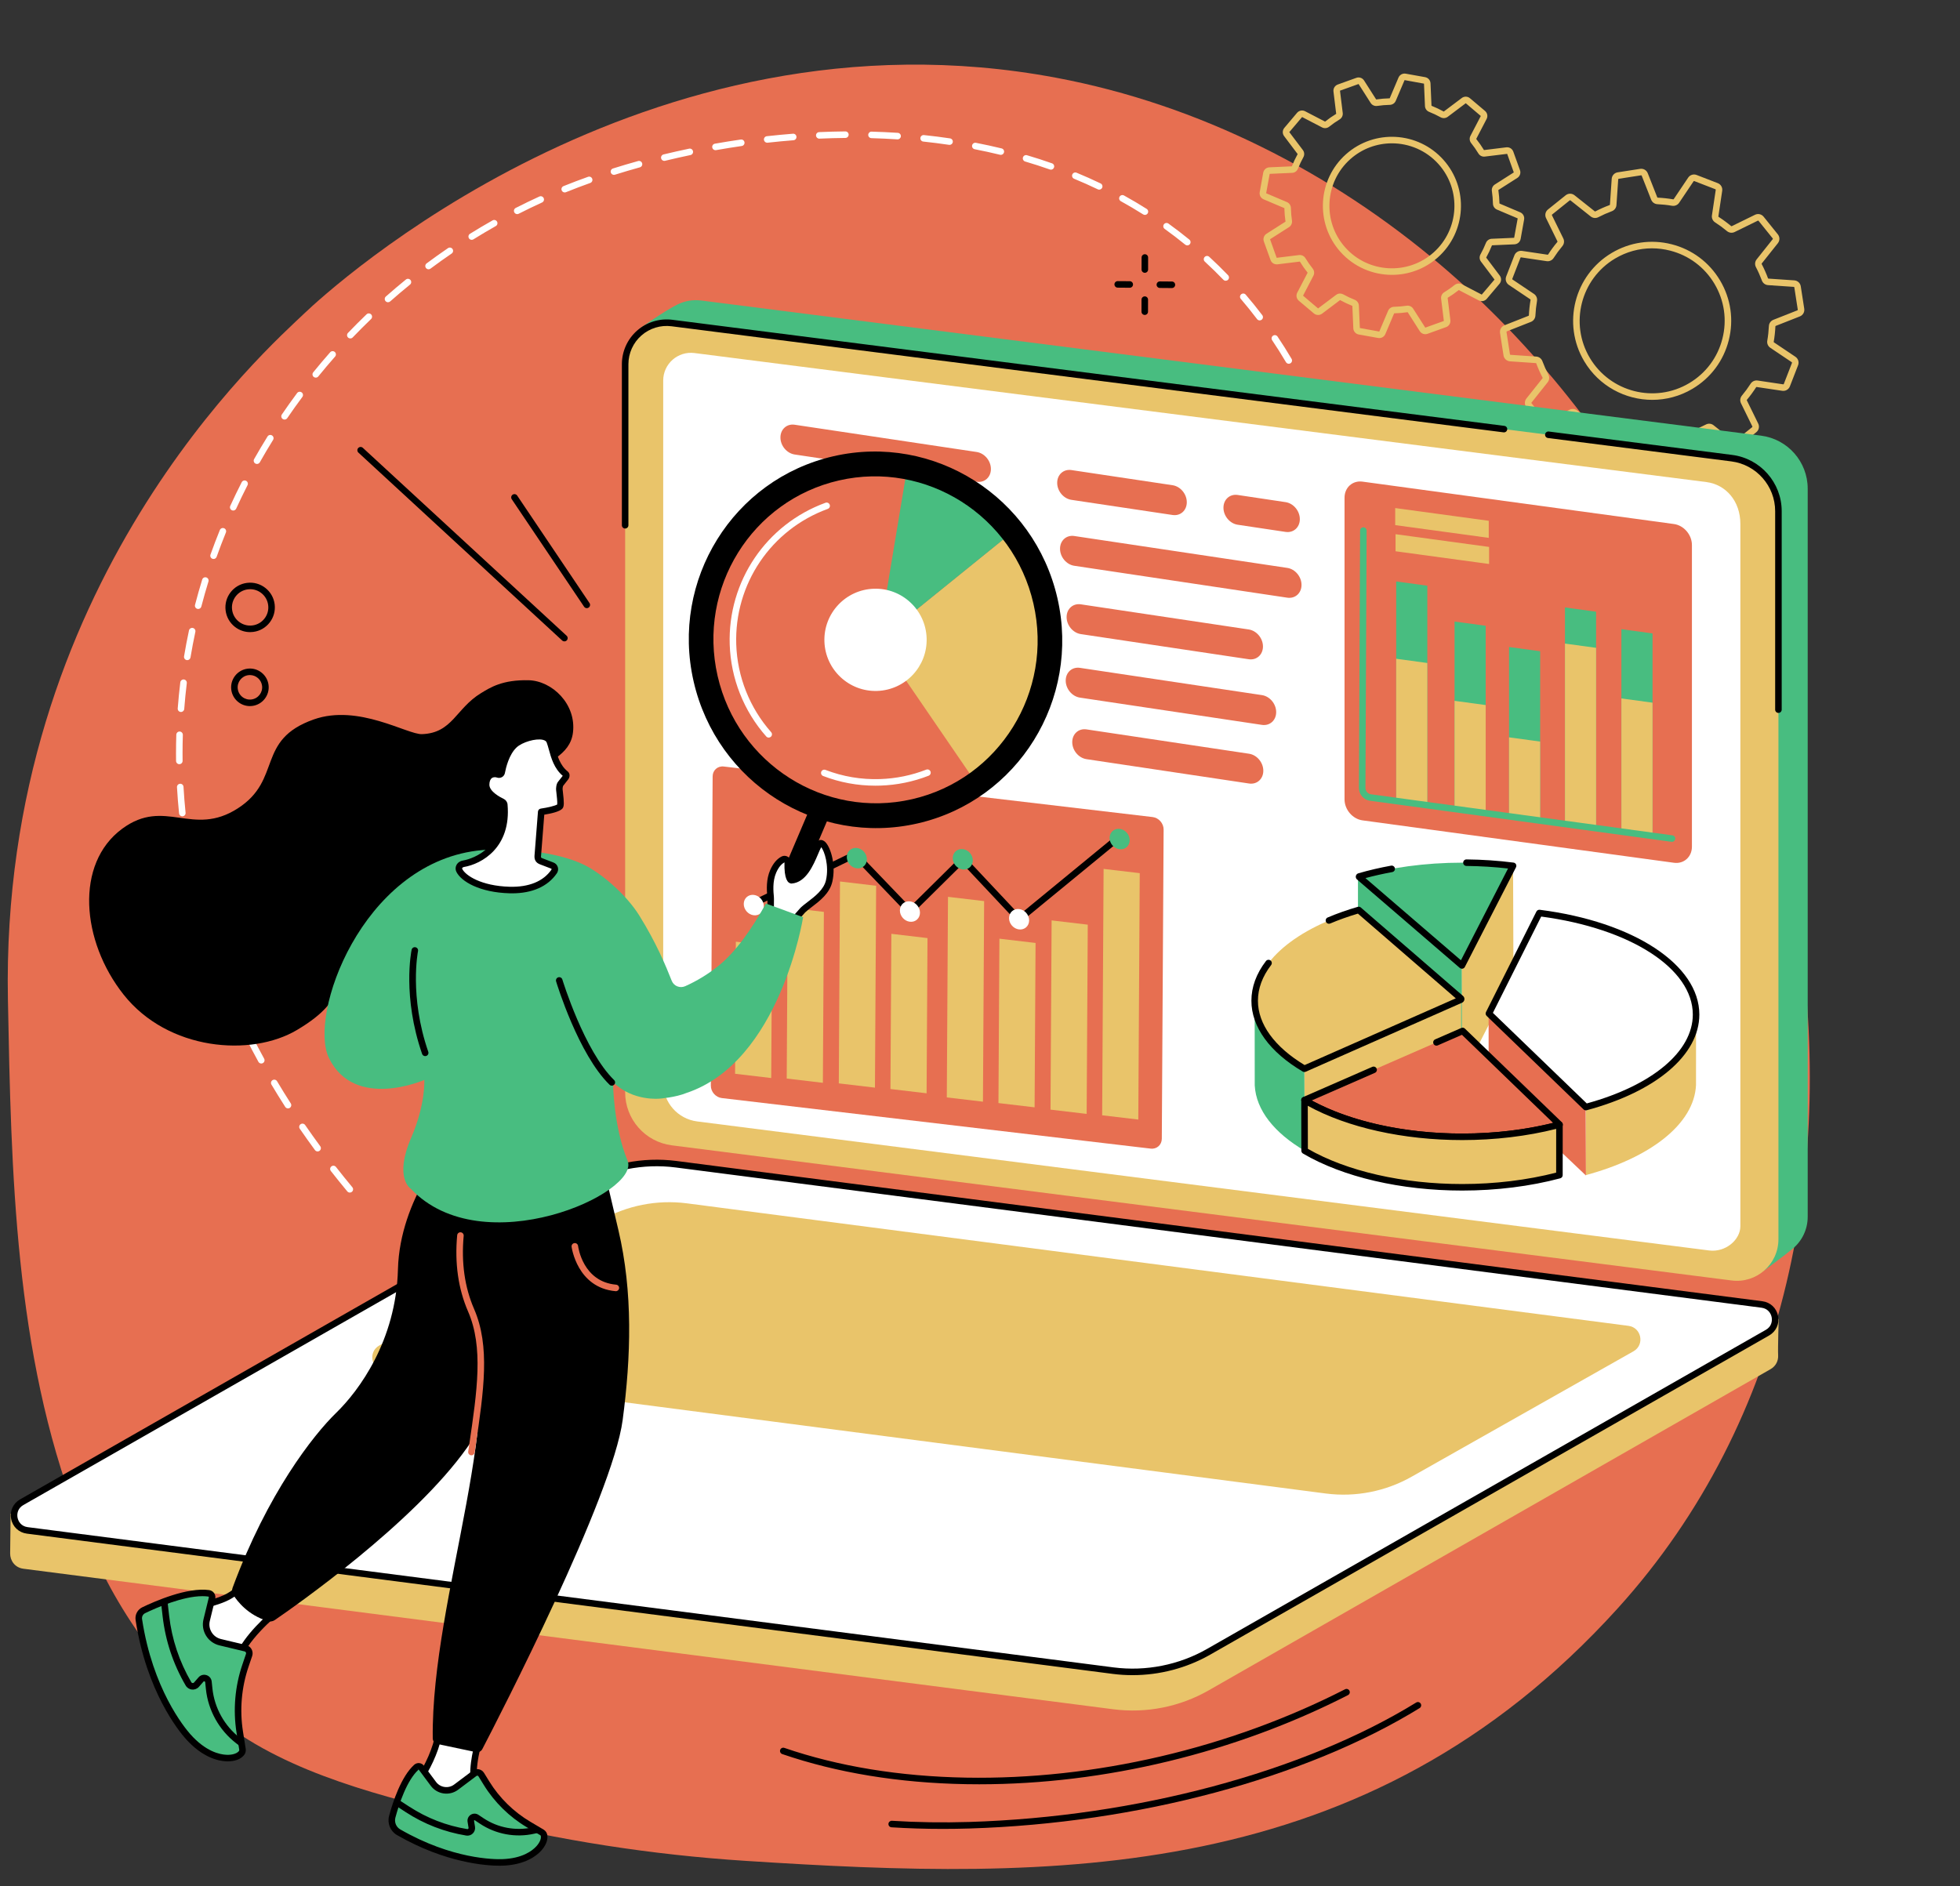
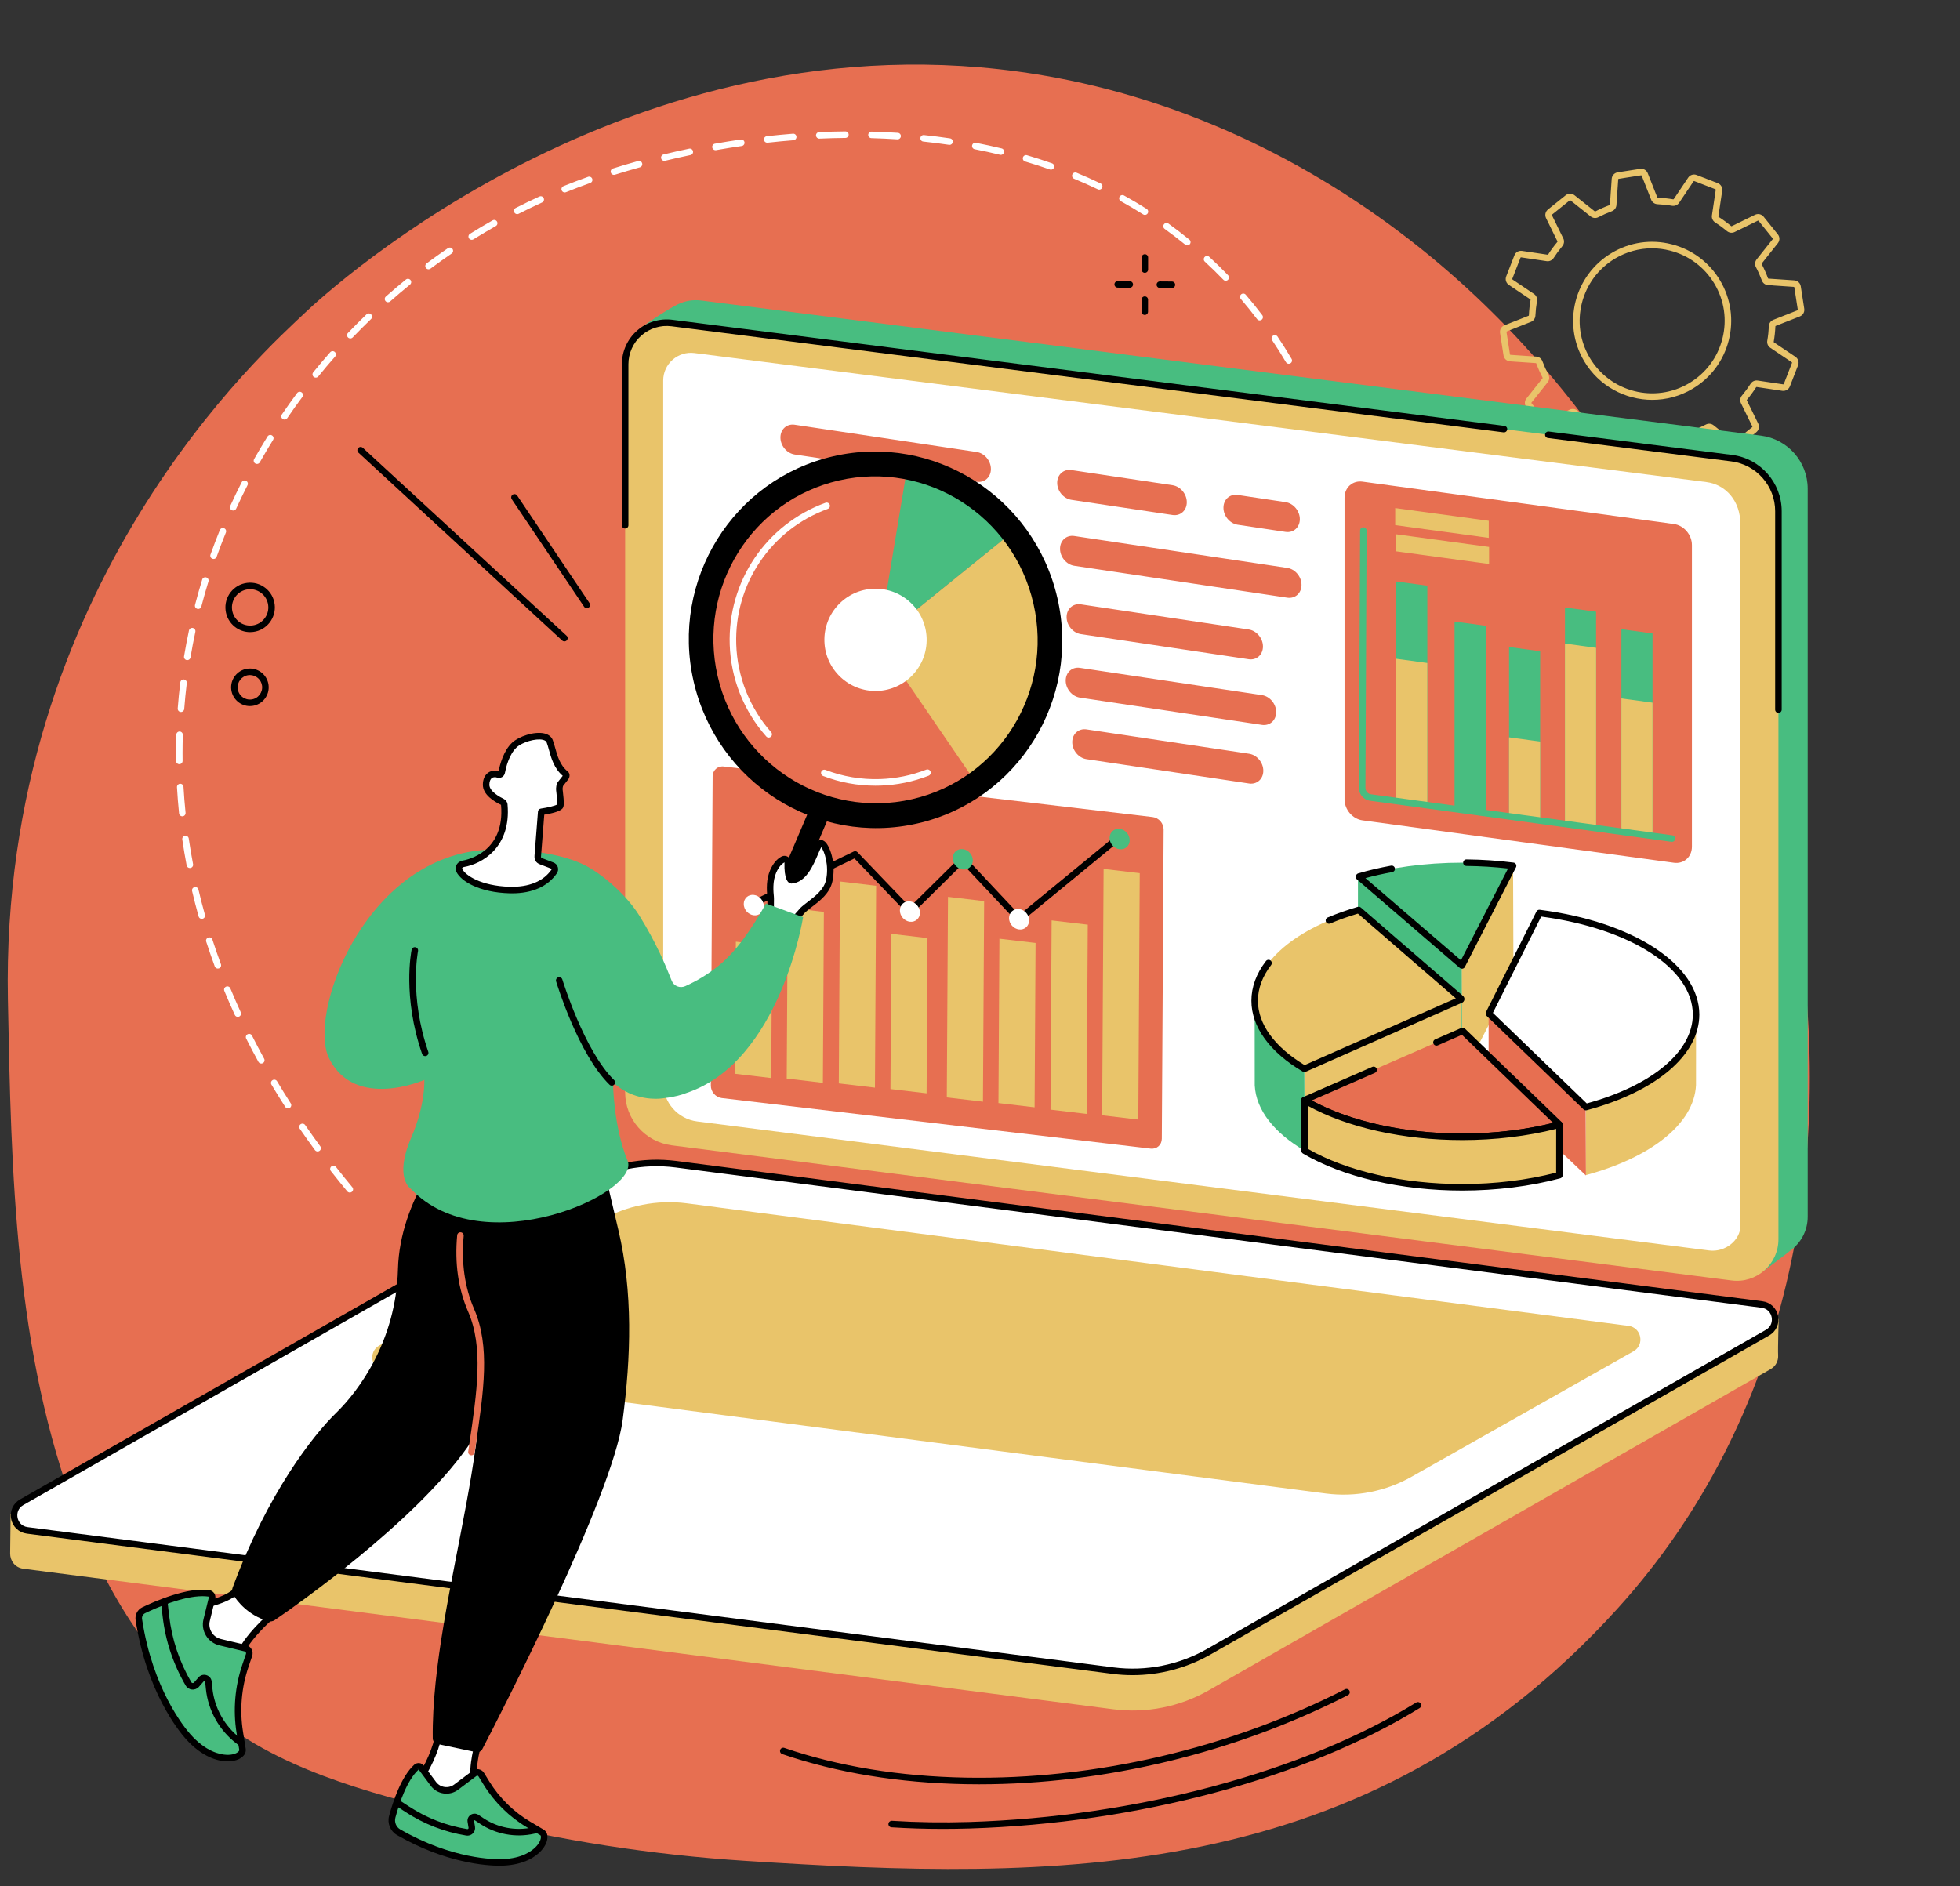
<svg xmlns="http://www.w3.org/2000/svg" fill="#000000" height="1917" preserveAspectRatio="xMidYMid meet" version="1" viewBox="326.2 268.8 1991.7 1917.0" width="1991.7" zoomAndPan="magnify">
  <rect x="326.2" y="268.8" width="1991.7" height="1917.0" fill="#333333" stroke="none" />
  <g>
    <g id="change1_1">
      <path d="M 1399.73 347.871 C 979.637 268.848 659.645 564.262 635.922 586.887 C 598.32 622.75 326.176 862.008 334.246 1284.781 C 337.59 1460.008 341.102 1643.402 404.539 1808.941 C 435.461 1889.629 482.48 1964.82 550.969 2017.969 C 621.328 2072.57 717.176 2094.891 801.781 2116.102 C 894.301 2139.281 988.891 2153.961 1084.008 2160.082 C 1396.168 2180.191 1714.156 2185.832 1969.926 1903.602 C 2317.91 1519.621 2165.625 857.512 1791.02 538.809 C 1679.148 443.645 1544.496 375.09 1399.73 347.871" fill="#e76f51" />
    </g>
    <g id="change2_1">
      <path d="M 988.148 638.133 C 980.191 638.133 973.449 632.168 972.465 624.266 C 972.383 623.605 972.34 622.945 972.34 622.297 C 972.34 620.016 972.824 617.801 973.773 615.727 C 974.539 614.059 976.512 613.328 978.176 614.094 C 979.844 614.859 980.574 616.828 979.809 618.496 C 979.258 619.691 978.98 620.977 978.98 622.297 C 978.98 622.68 979.004 623.062 979.055 623.441 C 979.668 628.414 984.207 632.051 989.305 631.426 C 993.887 630.848 997.348 626.941 997.348 622.32 C 997.348 621.949 997.32 621.555 997.273 621.172 C 997.098 619.734 996.598 618.402 995.801 617.211 C 994.777 615.68 995.188 613.617 996.711 612.598 C 998.234 611.578 1000.301 611.984 1001.32 613.516 C 1002.68 615.543 1003.562 617.918 1003.863 620.352 C 1003.941 621.023 1003.98 621.672 1003.98 622.32 C 1003.98 630.277 998.023 637.02 990.121 638.008 C 989.453 638.086 988.797 638.133 988.148 638.133" fill="#ffffff" />
    </g>
    <g id="change3_1">
      <path d="M 580.418 867.629 C 579.648 867.629 578.871 867.68 578.098 867.781 C 573.195 868.383 568.828 870.867 565.797 874.762 C 562.766 878.664 561.43 883.504 562.043 888.402 C 562.652 893.301 565.133 897.664 569.031 900.703 C 572.926 903.73 577.762 905.059 582.668 904.457 C 587.566 903.844 591.934 901.367 594.965 897.465 C 597.996 893.57 599.332 888.734 598.719 883.836 C 598.109 878.938 595.629 874.57 591.734 871.531 C 588.457 868.988 584.508 867.629 580.418 867.629 Z M 580.328 911.246 C 574.773 911.246 569.406 909.406 564.953 905.945 C 559.656 901.82 556.285 895.887 555.457 889.227 C 554.625 882.566 556.438 875.977 560.559 870.688 C 564.684 865.395 570.617 862.016 577.277 861.191 C 583.934 860.367 590.516 862.176 595.812 866.301 C 601.105 870.414 604.477 876.352 605.309 883.008 C 607.02 896.762 597.23 909.336 583.488 911.043 C 582.43 911.176 581.375 911.246 580.328 911.246" fill="inherit" />
    </g>
    <g id="change3_2">
      <path d="M 580.16 954.891 C 579.648 954.891 579.133 954.922 578.613 954.988 C 571.801 955.84 566.949 962.07 567.801 968.879 C 568.211 972.18 569.883 975.129 572.508 977.172 C 575.129 979.211 578.391 980.109 581.691 979.699 C 588.504 978.852 593.355 972.609 592.508 965.809 C 591.723 959.512 586.344 954.891 580.16 954.891 Z M 582.102 982.988 L 582.121 982.988 Z M 580.141 986.43 C 570.656 986.43 562.414 979.352 561.211 969.699 C 559.91 959.262 567.348 949.711 577.793 948.398 C 588.219 947.078 597.789 954.539 599.094 964.98 C 600.395 975.43 592.957 984.98 582.512 986.281 C 581.715 986.379 580.922 986.43 580.141 986.43" fill="inherit" />
    </g>
    <g id="change3_3">
      <path d="M 1517.059 561.555 C 1517.059 561.555 1517.047 561.555 1517.035 561.555 L 1504.805 561.457 C 1502.965 561.445 1501.484 559.953 1501.508 558.117 C 1501.52 556.293 1503 554.824 1504.828 554.824 C 1504.828 554.824 1504.84 554.824 1504.852 554.824 L 1517.082 554.918 C 1518.922 554.93 1520.398 556.422 1520.375 558.262 C 1520.363 560.086 1518.883 561.555 1517.059 561.555" fill="inherit" />
    </g>
    <g id="change3_4">
      <path d="M 1474.227 561.246 C 1474.215 561.246 1474.203 561.246 1474.203 561.246 L 1461.969 561.148 C 1460.129 561.137 1458.66 559.645 1458.66 557.809 C 1458.684 555.98 1460.164 554.512 1461.992 554.512 C 1461.992 554.512 1462.004 554.512 1462.016 554.512 L 1474.25 554.598 C 1476.086 554.609 1477.555 556.113 1477.543 557.938 C 1477.531 559.766 1476.051 561.246 1474.227 561.246" fill="inherit" />
    </g>
    <g id="change3_5">
      <path d="M 1489.539 546.059 C 1487.699 546.059 1486.223 544.57 1486.223 542.73 L 1486.25 530.496 C 1486.262 528.656 1487.738 527.18 1489.566 527.18 C 1489.566 527.18 1489.566 527.18 1489.578 527.18 C 1491.406 527.18 1492.883 528.668 1492.883 530.508 L 1492.871 542.742 C 1492.871 544.57 1491.379 546.059 1489.539 546.059" fill="inherit" />
    </g>
    <g id="change3_6">
      <path d="M 1489.477 588.887 C 1487.641 588.887 1486.16 587.398 1486.16 585.574 L 1486.172 573.332 C 1486.184 571.496 1487.664 570.016 1489.5 570.016 C 1491.332 570.016 1492.824 571.508 1492.812 573.344 L 1492.789 585.574 C 1492.789 587.41 1491.297 588.887 1489.477 588.887" fill="inherit" />
    </g>
    <g id="change2_2">
      <path d="M 1158.719 409.715 C 1156.957 409.715 1155.488 408.324 1155.406 406.535 C 1155.328 404.707 1156.746 403.152 1158.578 403.074 C 1167.488 402.676 1176.457 402.441 1185.227 402.352 C 1185.238 402.352 1185.246 402.352 1185.258 402.352 C 1187.078 402.352 1188.559 403.82 1188.578 405.633 C 1188.598 407.477 1187.129 408.969 1185.289 408.992 C 1176.598 409.07 1167.707 409.316 1158.867 409.703 C 1158.816 409.715 1158.766 409.715 1158.719 409.715 Z M 1238.328 410.434 C 1238.246 410.434 1238.176 410.434 1238.105 410.434 C 1229.406 409.867 1220.527 409.457 1211.707 409.211 C 1209.879 409.172 1208.426 407.641 1208.477 405.816 C 1208.527 404.012 1210.008 402.586 1211.797 402.586 C 1211.828 402.586 1211.855 402.586 1211.887 402.586 C 1220.785 402.828 1229.758 403.242 1238.535 403.809 C 1240.367 403.938 1241.758 405.508 1241.637 407.332 C 1241.516 409.098 1240.059 410.434 1238.328 410.434 Z M 1105.789 413.859 C 1104.129 413.859 1102.688 412.598 1102.496 410.898 C 1102.297 409.082 1103.609 407.438 1105.43 407.23 C 1114.289 406.254 1123.219 405.402 1131.977 404.707 C 1133.828 404.539 1135.398 405.93 1135.547 407.758 C 1135.688 409.598 1134.316 411.195 1132.496 411.336 C 1123.809 412.02 1114.957 412.855 1106.168 413.832 C 1106.039 413.844 1105.918 413.859 1105.789 413.859 Z M 1291.121 416.047 C 1290.953 416.047 1290.801 416.031 1290.633 416.008 C 1282.035 414.734 1273.215 413.613 1264.426 412.676 C 1262.605 412.492 1261.285 410.859 1261.477 409.031 C 1261.668 407.203 1263.285 405.891 1265.125 406.086 C 1274.008 407.023 1282.918 408.156 1291.609 409.445 C 1293.41 409.715 1294.672 411.398 1294.402 413.215 C 1294.156 414.863 1292.742 416.047 1291.121 416.047 Z M 1053.227 421.426 C 1051.648 421.426 1050.25 420.293 1049.969 418.684 C 1049.648 416.883 1050.848 415.156 1052.656 414.836 C 1061.398 413.293 1070.246 411.875 1078.977 410.613 C 1080.789 410.344 1082.477 411.617 1082.738 413.434 C 1082.996 415.246 1081.746 416.934 1079.93 417.191 C 1071.266 418.438 1062.477 419.844 1053.809 421.387 C 1053.617 421.41 1053.418 421.426 1053.227 421.426 Z M 1343.242 426.188 C 1342.984 426.188 1342.711 426.148 1342.441 426.098 C 1334 424.039 1325.312 422.145 1316.652 420.461 C 1314.852 420.113 1313.68 418.375 1314.027 416.574 C 1314.375 414.773 1316.113 413.602 1317.926 413.949 C 1326.68 415.648 1335.453 417.562 1344.012 419.637 C 1345.801 420.074 1346.883 421.863 1346.457 423.652 C 1346.086 425.168 1344.734 426.188 1343.242 426.188 Z M 1001.25 432.312 C 999.75 432.312 998.391 431.281 998.023 429.766 C 997.594 427.988 998.688 426.188 1000.469 425.762 C 1009.027 423.691 1017.777 421.707 1026.477 419.895 C 1028.277 419.508 1030.027 420.664 1030.406 422.469 C 1030.777 424.258 1029.629 426.02 1027.84 426.391 C 1019.207 428.195 1010.527 430.148 1002.027 432.211 C 1001.77 432.273 1001.508 432.312 1001.25 432.312 Z M 1394.125 441.242 C 1393.766 441.242 1393.391 441.18 1393.031 441.051 C 1384.859 438.18 1376.402 435.438 1367.922 432.941 C 1366.172 432.414 1365.168 430.574 1365.684 428.812 C 1366.211 427.062 1368.051 426.043 1369.801 426.574 C 1378.398 429.109 1386.945 431.875 1395.23 434.797 C 1396.969 435.402 1397.871 437.293 1397.25 439.031 C 1396.777 440.395 1395.5 441.242 1394.125 441.242 Z M 950.074 446.52 C 948.664 446.52 947.355 445.605 946.91 444.191 C 946.359 442.441 947.328 440.586 949.078 440.035 C 957.434 437.395 966.043 434.859 974.656 432.465 C 976.422 431.977 978.254 433.008 978.742 434.781 C 979.234 436.547 978.195 438.375 976.43 438.863 C 967.887 441.23 959.355 443.754 951.07 446.363 C 950.742 446.469 950.406 446.52 950.074 446.52 Z M 1443.168 461.539 C 1442.691 461.539 1442.191 461.422 1441.738 461.203 C 1433.875 457.434 1425.77 453.816 1417.66 450.469 C 1415.965 449.773 1415.164 447.832 1415.859 446.133 C 1416.555 444.434 1418.512 443.637 1420.195 444.332 C 1428.422 447.73 1436.629 451.398 1444.609 455.219 C 1446.258 456.016 1446.953 458 1446.168 459.645 C 1445.602 460.844 1444.402 461.539 1443.168 461.539 Z M 900.062 464.383 C 898.75 464.383 897.512 463.598 896.984 462.309 C 896.297 460.609 897.117 458.668 898.812 457.984 L 899.484 457.703 C 907.273 454.562 915.445 451.473 923.777 448.5 C 925.504 447.883 927.406 448.785 928.02 450.523 C 928.633 452.246 927.734 454.137 926.008 454.754 C 917.758 457.691 909.672 460.754 901.977 463.867 L 901.312 464.125 C 900.902 464.293 900.48 464.383 900.062 464.383 Z M 851.77 486.414 C 850.562 486.414 849.398 485.758 848.812 484.598 C 847.977 482.965 848.625 480.969 850.262 480.133 C 858.18 476.105 866.266 472.191 874.293 468.527 C 875.961 467.766 877.934 468.5 878.691 470.172 C 879.453 471.844 878.719 473.816 877.051 474.574 C 869.105 478.203 861.109 482.062 853.273 486.055 C 852.793 486.297 852.277 486.414 851.77 486.414 Z M 1489.613 487.211 C 1489.008 487.211 1488.402 487.043 1487.848 486.695 C 1480.488 482.051 1472.844 477.535 1465.16 473.285 C 1463.555 472.398 1462.973 470.379 1463.863 468.77 C 1464.762 467.176 1466.77 466.582 1468.379 467.469 C 1476.176 471.781 1483.91 476.363 1491.387 481.086 C 1492.945 482.062 1493.41 484.121 1492.43 485.668 C 1491.789 486.672 1490.719 487.211 1489.613 487.211 Z M 805.551 512.539 C 804.441 512.539 803.359 511.984 802.727 510.98 C 801.758 509.422 802.234 507.375 803.793 506.398 C 811.301 501.727 819.027 497.145 826.746 492.785 C 828.344 491.871 830.367 492.438 831.27 494.031 C 832.172 495.629 831.609 497.66 830.012 498.562 C 822.375 502.871 814.734 507.414 807.301 512.035 C 806.754 512.383 806.148 512.539 805.551 512.539 Z M 1532.699 518.199 C 1531.953 518.199 1531.219 517.957 1530.602 517.453 C 1523.832 511.934 1516.793 506.539 1509.688 501.43 C 1508.195 500.363 1507.859 498.293 1508.93 496.797 C 1509.996 495.305 1512.07 494.973 1513.562 496.039 C 1520.77 501.227 1527.91 506.695 1534.781 512.305 C 1536.211 513.465 1536.43 515.547 1535.273 516.977 C 1534.602 517.773 1533.648 518.199 1532.699 518.199 Z M 761.695 542.484 C 760.684 542.484 759.684 542.02 759.031 541.145 C 757.938 539.68 758.238 537.594 759.707 536.5 C 766.812 531.199 774.121 525.984 781.434 520.992 C 782.945 519.961 785.012 520.348 786.047 521.855 C 787.082 523.375 786.691 525.434 785.18 526.461 C 777.941 531.402 770.707 536.578 763.68 541.812 C 763.082 542.266 762.387 542.484 761.695 542.484 Z M 1571.742 554.129 C 1570.867 554.129 1569.992 553.797 1569.348 553.113 C 1563.273 546.809 1556.93 540.617 1550.508 534.699 C 1549.156 533.461 1549.082 531.363 1550.316 530.012 C 1551.551 528.664 1553.66 528.57 1555.012 529.82 C 1561.539 535.816 1567.973 542.109 1574.125 548.508 C 1575.398 549.832 1575.359 551.93 1574.031 553.203 C 1573.402 553.82 1572.566 554.129 1571.742 554.129 Z M 720.488 575.98 C 719.57 575.98 718.656 575.594 718 574.863 C 716.789 573.484 716.914 571.387 718.289 570.164 C 724.918 564.309 731.77 558.492 738.648 552.906 C 740.07 551.75 742.16 551.969 743.32 553.383 C 744.477 554.812 744.258 556.898 742.836 558.055 C 736.031 563.59 729.25 569.34 722.688 575.145 C 722.055 575.699 721.27 575.98 720.488 575.98 Z M 1606.246 594.438 C 1605.242 594.438 1604.262 593.984 1603.594 593.125 C 1598.305 586.148 1592.746 579.25 1587.07 572.609 C 1585.871 571.219 1586.039 569.121 1587.43 567.926 C 1588.82 566.742 1590.918 566.895 1592.102 568.297 C 1597.879 575.027 1603.516 582.031 1608.895 589.109 C 1610.004 590.574 1609.719 592.648 1608.25 593.766 C 1607.66 594.219 1606.953 594.438 1606.246 594.438 Z M 682.195 612.773 C 681.367 612.773 680.543 612.465 679.898 611.848 C 678.574 610.586 678.527 608.488 679.797 607.164 C 685.938 600.754 692.285 594.398 698.66 588.27 C 699.98 586.996 702.082 587.035 703.355 588.363 C 704.625 589.688 704.582 591.785 703.262 593.059 C 696.949 599.121 690.668 605.414 684.59 611.758 C 683.938 612.426 683.066 612.773 682.195 612.773 Z M 1635.816 638.5 C 1634.672 638.5 1633.566 637.922 1632.961 636.879 C 1628.48 629.312 1623.758 621.797 1618.906 614.574 C 1617.891 613.043 1618.301 610.984 1619.82 609.969 C 1621.34 608.938 1623.41 609.352 1624.414 610.871 C 1629.332 618.203 1634.133 625.824 1638.66 633.492 C 1639.602 635.074 1639.074 637.109 1637.488 638.047 C 1636.961 638.359 1636.383 638.5 1635.816 638.5 Z M 647.066 652.605 C 646.332 652.605 645.594 652.371 644.977 651.871 C 643.555 650.711 643.336 648.629 644.492 647.199 C 650.062 640.328 655.859 633.469 661.73 626.812 C 662.945 625.438 665.043 625.309 666.418 626.52 C 667.789 627.727 667.922 629.824 666.711 631.203 C 660.902 637.793 655.16 644.574 649.645 651.383 C 648.992 652.191 648.031 652.605 647.066 652.605 Z M 1660.219 685.637 C 1658.941 685.637 1657.746 684.918 1657.18 683.684 C 1653.578 675.664 1649.715 667.672 1645.715 659.938 C 1644.863 658.316 1645.508 656.309 1647.141 655.473 C 1648.762 654.625 1650.77 655.266 1651.609 656.891 C 1655.66 664.727 1659.574 672.832 1663.242 680.953 C 1664 682.625 1663.242 684.598 1661.582 685.344 C 1661.129 685.547 1660.68 685.637 1660.219 685.637 Z M 615.359 695.227 C 614.715 695.227 614.066 695.031 613.496 694.648 C 611.98 693.617 611.586 691.547 612.621 690.039 C 617.602 682.719 622.812 675.406 628.109 668.289 C 629.203 666.812 631.285 666.516 632.754 667.609 C 634.223 668.703 634.527 670.773 633.438 672.254 C 628.191 679.293 623.035 686.539 618.105 693.773 C 617.465 694.711 616.422 695.227 615.359 695.227 Z M 1679.48 735.105 C 1678.094 735.105 1676.793 734.23 1676.34 732.84 C 1673.562 724.477 1670.551 716.125 1667.387 708.016 C 1666.73 706.305 1667.566 704.375 1669.277 703.719 C 1670.988 703.051 1672.906 703.898 1673.574 705.598 C 1676.777 713.82 1679.828 722.277 1682.633 730.746 C 1683.215 732.48 1682.273 734.359 1680.535 734.938 C 1680.191 735.055 1679.844 735.105 1679.48 735.105 Z M 587.32 740.344 C 586.77 740.344 586.207 740.203 585.691 739.906 C 584.094 739.008 583.535 736.984 584.434 735.391 C 588.789 727.668 593.371 719.945 598.051 712.418 C 599.016 710.863 601.062 710.387 602.625 711.352 C 604.18 712.316 604.656 714.363 603.688 715.918 C 599.059 723.371 594.523 731.016 590.215 738.66 C 589.605 739.727 588.48 740.344 587.32 740.344 Z M 1693.832 786.223 C 1692.324 786.223 1690.961 785.191 1690.602 783.66 C 1688.605 775.051 1686.406 766.441 1684.062 758.078 C 1683.562 756.316 1684.59 754.473 1686.367 753.984 C 1688.117 753.484 1689.957 754.512 1690.457 756.277 C 1692.828 764.742 1695.055 773.457 1697.062 782.156 C 1697.484 783.945 1696.367 785.734 1694.59 786.145 C 1694.332 786.195 1694.074 786.223 1693.832 786.223 Z M 563.195 787.676 C 562.734 787.676 562.266 787.574 561.816 787.367 C 560.148 786.609 559.418 784.641 560.18 782.965 C 563.855 774.922 567.766 766.84 571.801 758.914 C 572.633 757.293 574.633 756.637 576.266 757.473 C 577.898 758.297 578.547 760.305 577.715 761.938 C 573.723 769.762 569.852 777.781 566.215 785.734 C 565.66 786.957 564.453 787.676 563.195 787.676 Z M 543.215 836.914 C 542.844 836.914 542.469 836.848 542.102 836.719 C 540.375 836.102 539.473 834.199 540.086 832.473 C 543.059 824.133 546.258 815.73 549.598 807.508 C 550.289 805.809 552.227 804.984 553.922 805.68 C 555.621 806.363 556.438 808.305 555.75 810.004 C 552.445 818.137 549.281 826.449 546.344 834.699 C 545.859 836.062 544.578 836.914 543.215 836.914 Z M 1703.559 838.434 C 1701.938 838.434 1700.508 837.246 1700.277 835.586 C 1699.031 826.836 1697.59 818.074 1695.992 809.516 C 1695.656 807.715 1696.844 805.977 1698.645 805.641 C 1700.457 805.32 1702.184 806.504 1702.516 808.305 C 1704.125 816.941 1705.578 825.809 1706.84 834.648 C 1707.113 836.465 1705.852 838.137 1704.035 838.406 C 1703.883 838.418 1703.715 838.434 1703.559 838.434 Z M 527.594 887.719 C 527.316 887.719 527.035 887.68 526.754 887.605 C 524.98 887.141 523.918 885.34 524.379 883.562 C 526.605 874.992 529.059 866.344 531.672 857.84 C 532.211 856.09 534.07 855.109 535.82 855.652 C 537.574 856.18 538.559 858.043 538.02 859.793 C 535.434 868.199 533.008 876.754 530.805 885.223 C 530.418 886.73 529.066 887.719 527.594 887.719 Z M 1708.992 891.273 C 1707.238 891.273 1705.785 889.922 1705.672 888.156 C 1705.117 879.355 1704.371 870.488 1703.48 861.828 C 1703.301 860 1704.629 858.367 1706.457 858.188 C 1708.27 858.031 1709.902 859.316 1710.098 861.145 C 1710.996 869.898 1711.73 878.84 1712.297 887.746 C 1712.414 889.574 1711.023 891.145 1709.195 891.273 C 1709.133 891.273 1709.055 891.273 1708.992 891.273 Z M 516.512 939.723 C 516.328 939.723 516.145 939.711 515.961 939.684 C 514.152 939.375 512.93 937.664 513.23 935.863 C 514.691 927.113 516.375 918.27 518.223 909.586 C 518.605 907.797 520.367 906.652 522.164 907.023 C 523.957 907.41 525.102 909.172 524.719 910.961 C 522.887 919.559 521.227 928.297 519.781 936.957 C 519.508 938.578 518.102 939.723 516.512 939.723 Z M 1710.379 944.371 C 1710.367 944.371 1710.34 944.371 1710.34 944.371 C 1708.5 944.355 1707.035 942.852 1707.059 941.012 C 1707.086 938.461 1707.098 935.863 1707.098 933.227 C 1707.098 927.023 1707.02 920.742 1706.855 914.578 C 1706.801 912.75 1708.258 911.219 1710.086 911.168 C 1711.938 911.168 1713.441 912.57 1713.48 914.41 C 1713.66 920.625 1713.738 926.957 1713.738 933.227 C 1713.738 935.891 1713.715 938.5 1713.699 941.09 C 1713.676 942.902 1712.184 944.371 1710.379 944.371 Z M 510.109 992.41 C 510.027 992.41 509.938 992.41 509.852 992.41 C 508.023 992.27 506.656 990.672 506.797 988.844 C 507.473 980.004 508.355 971.059 509.422 962.281 C 509.645 960.457 511.309 959.195 513.121 959.387 C 514.941 959.605 516.234 961.266 516.012 963.082 C 514.957 971.77 514.086 980.609 513.418 989.348 C 513.281 991.098 511.828 992.41 510.109 992.41 Z M 1707.832 997.414 C 1707.742 997.414 1707.652 997.402 1707.551 997.402 C 1705.723 997.234 1704.371 995.641 1704.523 993.812 C 1705.27 985.152 1705.863 976.273 1706.289 967.43 C 1706.363 965.602 1707.91 964.199 1709.762 964.277 C 1711.59 964.367 1712.992 965.926 1712.914 967.754 C 1712.492 976.672 1711.898 985.641 1711.152 994.379 C 1710.996 996.102 1709.543 997.414 1707.832 997.414 Z M 1703.973 1031.672 C 1703.816 1031.672 1703.664 1031.66 1703.508 1031.648 C 1701.68 1031.391 1700.434 1029.715 1700.676 1027.891 C 1700.973 1025.777 1701.332 1023.168 1701.73 1020.078 C 1701.965 1018.262 1703.609 1016.988 1705.453 1017.207 C 1707.266 1017.441 1708.539 1019.102 1708.32 1020.926 C 1707.922 1024.027 1707.562 1026.68 1707.254 1028.828 C 1707.02 1030.488 1705.594 1031.672 1703.973 1031.672 Z M 508.43 1045.469 C 506.617 1045.469 505.137 1044.016 505.109 1042.199 C 505.078 1039.602 505.062 1037 505.062 1034.426 C 505.062 1028.133 505.16 1021.766 505.359 1015.508 C 505.418 1013.668 506.973 1012.188 508.781 1012.277 C 510.613 1012.344 512.051 1013.887 511.992 1015.715 C 511.801 1021.906 511.699 1028.199 511.699 1034.414 C 511.699 1036.977 511.715 1039.547 511.75 1042.109 C 511.773 1043.938 510.305 1045.441 508.473 1045.469 C 508.461 1045.469 508.445 1045.469 508.43 1045.469 Z M 511.461 1098.477 C 509.777 1098.477 508.34 1097.203 508.164 1095.477 C 507.266 1086.648 506.555 1077.707 506.047 1068.879 C 505.945 1067.035 507.344 1065.48 509.172 1065.375 C 511.027 1065.25 512.57 1066.664 512.676 1068.492 C 513.176 1077.23 513.879 1086.082 514.77 1094.809 C 514.953 1096.648 513.625 1098.27 511.801 1098.449 C 511.688 1098.465 511.574 1098.477 511.461 1098.477 Z M 519.125 1151.008 C 517.559 1151.008 516.168 1149.887 515.867 1148.305 C 514.207 1139.578 512.719 1130.738 511.441 1121.988 C 511.176 1120.16 512.434 1118.488 514.246 1118.219 C 516.062 1117.961 517.746 1119.207 518.012 1121.023 C 519.273 1129.672 520.746 1138.434 522.387 1147.07 C 522.73 1148.859 521.547 1150.609 519.746 1150.941 C 519.535 1150.98 519.328 1151.008 519.125 1151.008 Z M 531.238 1202.688 C 529.785 1202.688 528.453 1201.738 528.043 1200.258 C 525.656 1191.699 523.422 1183 521.41 1174.414 C 520.988 1172.629 522.098 1170.84 523.883 1170.426 C 525.66 1170.016 527.453 1171.109 527.871 1172.898 C 529.867 1181.391 532.074 1190 534.438 1198.469 C 534.93 1200.242 533.898 1202.07 532.133 1202.559 C 531.832 1202.648 531.531 1202.688 531.238 1202.688 Z M 547.57 1253.203 C 546.223 1253.203 544.953 1252.371 544.457 1251.031 C 541.383 1242.684 538.449 1234.191 535.738 1225.812 C 535.172 1224.074 536.129 1222.191 537.875 1221.633 C 539.613 1221.074 541.488 1222.023 542.055 1223.773 C 544.738 1232.074 547.645 1240.473 550.688 1248.734 C 551.32 1250.453 550.438 1252.363 548.719 1252.992 C 548.34 1253.133 547.953 1253.203 547.57 1253.203 Z M 567.836 1302.273 C 566.578 1302.273 565.375 1301.551 564.816 1300.332 C 561.113 1292.254 557.527 1284.023 554.164 1275.871 C 553.465 1274.184 554.27 1272.242 555.965 1271.543 C 557.66 1270.852 559.602 1271.652 560.297 1273.344 C 563.633 1281.414 567.184 1289.562 570.852 1297.57 C 571.617 1299.234 570.883 1301.203 569.219 1301.973 C 568.77 1302.172 568.301 1302.273 567.836 1302.273 Z M 591.711 1349.691 C 590.539 1349.691 589.402 1349.062 588.801 1347.973 C 584.516 1340.164 580.332 1332.223 576.375 1324.375 C 575.551 1322.73 576.211 1320.734 577.848 1319.914 C 579.48 1319.094 581.48 1319.742 582.305 1321.383 C 586.227 1329.172 590.367 1337.043 594.617 1344.773 C 595.5 1346.383 594.914 1348.395 593.309 1349.281 C 592.801 1349.551 592.254 1349.691 591.711 1349.691 Z M 618.863 1395.312 C 617.77 1395.312 616.699 1394.773 616.066 1393.793 C 611.254 1386.285 606.539 1378.664 602.043 1371.113 C 601.105 1369.531 601.625 1367.504 603.199 1366.562 C 604.773 1365.633 606.812 1366.141 607.75 1367.711 C 612.203 1375.203 616.883 1382.762 621.652 1390.203 C 622.645 1391.742 622.195 1393.801 620.652 1394.793 C 620.098 1395.141 619.477 1395.312 618.863 1395.312 Z M 648.957 1439.051 C 647.938 1439.051 646.93 1438.582 646.281 1437.703 C 641.004 1430.523 635.805 1423.223 630.824 1415.98 C 629.785 1414.473 630.168 1412.414 631.676 1411.371 C 633.188 1410.332 635.254 1410.711 636.293 1412.223 C 641.234 1419.402 646.395 1426.652 651.629 1433.762 C 652.715 1435.242 652.398 1437.324 650.922 1438.402 C 650.328 1438.844 649.641 1439.051 648.957 1439.051 Z M 681.676 1480.863 C 680.723 1480.863 679.777 1480.461 679.121 1479.672 C 673.434 1472.82 667.805 1465.844 662.391 1458.922 C 661.262 1457.48 661.516 1455.391 662.957 1454.262 C 664.402 1453.145 666.488 1453.391 667.621 1454.832 C 672.992 1461.703 678.578 1468.633 684.227 1475.422 C 685.398 1476.832 685.207 1478.922 683.797 1480.102 C 683.176 1480.613 682.422 1480.863 681.676 1480.863" fill="#ffffff" />
    </g>
    <g id="change3_7">
      <path d="M 1321.273 2082.238 C 1316.754 2082.238 1312.254 2082.199 1307.75 2082.117 C 1239.559 2080.898 1176.742 2070.598 1121.074 2051.52 C 1119.336 2050.918 1118.418 2049.027 1119 2047.297 C 1119.605 2045.559 1121.48 2044.637 1123.219 2045.238 C 1178.242 2064.098 1240.359 2074.27 1307.867 2075.48 C 1438.289 2077.77 1575.082 2045.93 1692.992 1985.688 C 1694.641 1984.859 1696.629 1985.5 1697.465 1987.129 C 1698.297 1988.77 1697.652 1990.77 1696.016 1991.598 C 1581.219 2050.25 1448.68 2082.238 1321.273 2082.238" fill="inherit" />
    </g>
    <g id="change3_8">
      <path d="M 1284.289 2127.578 C 1266.57 2127.578 1249.109 2127.039 1232.117 2125.961 C 1230.293 2125.84 1228.902 2124.27 1229.012 2122.438 C 1229.133 2120.609 1230.727 2119.238 1232.543 2119.328 C 1257.984 2120.941 1284.484 2121.34 1311.305 2120.52 C 1480.504 2115.309 1650.219 2069.941 1765.301 1999.141 C 1766.867 1998.18 1768.898 1998.668 1769.875 2000.23 C 1770.832 2001.789 1770.344 2003.84 1768.777 2004.801 C 1652.762 2076.168 1481.816 2121.91 1311.512 2127.16 C 1302.387 2127.441 1293.305 2127.578 1284.289 2127.578" fill="inherit" />
    </g>
    <g id="change3_9">
      <path d="M 899.73 920.664 C 898.922 920.664 898.117 920.371 897.48 919.781 L 690.414 728.812 C 689.066 727.57 688.98 725.465 690.223 724.125 C 691.469 722.773 693.566 722.695 694.914 723.941 L 901.98 914.906 C 903.328 916.148 903.41 918.242 902.168 919.598 C 901.516 920.305 900.621 920.664 899.73 920.664" fill="inherit" />
    </g>
    <g id="change3_10">
      <path d="M 922.496 886.891 C 921.426 886.891 920.379 886.379 919.738 885.426 L 846.23 776.172 C 845.211 774.645 845.613 772.586 847.137 771.555 C 848.652 770.539 850.719 770.941 851.742 772.457 L 925.246 881.723 C 926.27 883.238 925.863 885.309 924.344 886.328 C 923.777 886.707 923.133 886.891 922.496 886.891" fill="inherit" />
    </g>
    <g id="change4_1">
      <path d="M 2004.93 521.18 C 1991.836 521.18 1978.93 524.703 1967.387 531.566 C 1932.465 552.348 1920.977 597.656 1941.742 632.566 C 1962.52 667.473 2007.816 678.973 2042.727 658.207 C 2059.648 648.137 2071.629 632.102 2076.465 613.016 C 2081.316 593.945 2078.441 574.133 2068.383 557.211 C 2058.309 540.301 2042.273 528.32 2023.191 523.484 C 2017.148 521.945 2011.012 521.18 2004.93 521.18 Z M 2005.195 675.184 C 1977.773 675.184 1951.043 661.176 1936.043 635.957 C 1913.395 597.895 1925.93 548.52 1963.992 525.871 C 1982.426 514.898 2004.027 511.77 2024.836 517.043 C 2045.629 522.316 2063.105 535.383 2074.082 553.82 C 2085.055 572.254 2088.18 593.867 2082.906 614.66 C 2077.633 635.453 2064.578 652.945 2046.129 663.906 C 2033.289 671.555 2019.148 675.184 2005.195 675.184 Z M 1901.297 484.285 L 1901.336 484.285 Z M 1983.594 711.746 C 1984.004 711.746 1984.414 711.773 1984.824 711.855 C 1989.703 712.688 1994.684 713.23 1999.656 713.457 C 2002.492 713.59 2004.996 715.367 2006.027 717.977 L 2015.676 742.453 C 2015.77 742.707 2016.02 742.836 2016.285 742.812 L 2039.055 739.273 C 2039.305 739.234 2039.52 739.02 2039.531 738.758 L 2041.332 712.555 C 2041.52 709.746 2043.359 707.293 2046.023 706.312 C 2050.637 704.617 2055.223 702.578 2059.676 700.258 C 2062.207 698.934 2065.266 699.223 2067.48 700.988 L 2088.09 717.34 C 2088.285 717.512 2088.578 717.512 2088.777 717.34 L 2106.746 702.91 C 2106.945 702.75 2107.012 702.457 2106.895 702.219 L 2095.324 678.602 C 2094.078 676.07 2094.461 673.023 2096.293 670.836 C 2099.512 666.98 2102.48 662.938 2105.129 658.805 C 2106.668 656.406 2109.449 655.133 2112.246 655.543 L 2138.234 659.414 C 2138.5 659.453 2138.75 659.309 2138.844 659.07 L 2147.18 637.602 C 2147.273 637.348 2147.195 637.07 2146.953 636.926 L 2125.113 622.254 C 2122.781 620.676 2121.578 617.855 2122.066 615.043 C 2122.914 610.168 2123.445 605.184 2123.684 600.23 C 2123.816 597.395 2125.594 594.887 2128.215 593.855 L 2152.707 584.191 C 2152.945 584.102 2153.105 583.848 2153.062 583.582 L 2149.539 560.844 C 2149.5 560.578 2149.289 560.379 2149.023 560.367 L 2122.797 558.578 C 2119.988 558.391 2117.547 556.535 2116.566 553.887 C 2114.859 549.273 2112.832 544.688 2110.512 540.25 C 2109.188 537.703 2109.477 534.641 2111.238 532.441 L 2127.621 511.848 C 2127.777 511.637 2127.777 511.344 2127.621 511.145 L 2113.188 493.215 C 2113.016 493.004 2112.738 492.938 2112.5 493.055 L 2088.855 504.625 C 2086.324 505.871 2083.277 505.488 2081.09 503.672 C 2077.246 500.453 2073.191 497.484 2069.059 494.832 C 2066.672 493.309 2065.387 490.512 2065.812 487.73 L 2069.695 461.754 C 2069.734 461.488 2069.586 461.238 2069.336 461.133 L 2047.867 452.82 C 2047.613 452.73 2047.336 452.809 2047.191 453.035 L 2032.492 474.875 C 2030.918 477.219 2028.109 478.398 2025.297 477.938 C 2020.406 477.086 2015.426 476.559 2010.469 476.332 C 2007.633 476.199 2005.129 474.422 2004.094 471.801 L 1994.445 447.324 C 1994.355 447.082 1994.102 446.926 1993.836 446.977 L 1971.07 450.504 C 1970.816 450.543 1970.605 450.754 1970.594 451.02 L 1968.789 477.234 C 1968.605 480.043 1966.75 482.496 1964.086 483.477 C 1959.488 485.172 1954.887 487.211 1950.434 489.52 C 1947.918 490.844 1944.855 490.551 1942.645 488.801 L 1922.035 472.438 C 1921.836 472.262 1921.547 472.277 1921.332 472.438 L 1903.375 486.867 C 1903.176 487.039 1903.125 487.332 1903.23 487.559 L 1914.801 511.172 C 1916.047 513.719 1915.66 516.766 1913.832 518.953 C 1910.613 522.797 1907.645 526.836 1904.98 530.984 C 1903.457 533.371 1900.66 534.641 1897.875 534.23 L 1871.887 530.363 C 1871.625 530.309 1871.371 530.469 1871.277 530.719 L 1862.941 552.188 C 1862.852 552.426 1862.93 552.707 1863.156 552.863 L 1884.996 567.535 C 1887.328 569.098 1888.547 571.922 1888.055 574.73 C 1887.207 579.621 1886.68 584.605 1886.438 589.547 C 1886.309 592.383 1884.531 594.887 1881.906 595.922 L 1857.418 605.582 C 1857.18 605.676 1857.02 605.926 1857.059 606.191 L 1860.582 628.934 C 1860.625 629.199 1860.836 629.398 1861.102 629.41 L 1887.328 631.199 C 1890.137 631.398 1892.574 633.242 1893.555 635.902 C 1895.266 640.504 1897.305 645.102 1899.613 649.539 C 1900.938 652.059 1900.645 655.133 1898.898 657.332 L 1882.504 677.926 C 1882.344 678.141 1882.344 678.43 1882.504 678.645 L 1896.934 696.574 C 1897.109 696.785 1897.387 696.84 1897.637 696.719 L 1921.266 685.148 C 1923.797 683.918 1926.848 684.289 1929.031 686.117 C 1932.875 689.324 1936.918 692.293 1941.066 694.945 C 1943.453 696.48 1944.738 699.266 1944.312 702.047 L 1940.43 728.035 C 1940.391 728.301 1940.535 728.551 1940.789 728.645 L 1962.258 736.953 C 1962.508 737.047 1962.785 736.969 1962.934 736.742 L 1977.629 714.902 C 1978.969 712.914 1981.219 711.746 1983.594 711.746 Z M 2016.18 749.449 C 2013.25 749.449 2010.602 747.688 2009.5 744.891 L 1999.852 720.414 C 1999.773 720.23 1999.574 720.098 1999.352 720.082 C 1994.113 719.844 1988.855 719.273 1983.699 718.387 C 1983.473 718.348 1983.25 718.441 1983.129 718.613 L 1968.445 740.453 C 1966.551 743.273 1963.023 744.375 1959.859 743.145 L 1938.391 734.832 C 1935.223 733.613 1933.367 730.406 1933.871 727.055 L 1937.754 701.078 C 1937.777 700.867 1937.688 700.668 1937.488 700.535 C 1933.102 697.738 1928.832 694.598 1924.777 691.207 C 1924.605 691.062 1924.367 691.02 1924.184 691.113 L 1900.539 702.684 C 1897.504 704.18 1893.887 703.371 1891.766 700.734 L 1877.336 682.805 C 1875.215 680.152 1875.203 676.457 1877.309 673.805 L 1893.688 653.211 C 1893.82 653.039 1893.836 652.812 1893.715 652.602 C 1891.277 647.91 1889.129 643.059 1887.328 638.195 C 1887.246 637.984 1887.074 637.84 1886.875 637.824 L 1860.648 636.035 C 1857.27 635.812 1854.539 633.309 1854.023 629.953 L 1850.5 607.211 C 1849.98 603.859 1851.824 600.652 1854.977 599.406 L 1879.48 589.746 C 1879.668 589.668 1879.801 589.48 1879.812 589.242 C 1880.051 584.02 1880.621 578.762 1881.508 573.605 C 1881.551 573.367 1881.469 573.152 1881.297 573.047 L 1859.457 558.363 C 1856.648 556.484 1855.535 552.945 1856.754 549.777 L 1865.09 528.32 C 1866.309 525.152 1869.516 523.312 1872.867 523.801 L 1898.855 527.672 C 1899.082 527.672 1899.27 527.594 1899.387 527.406 C 1902.195 523.02 1905.336 518.754 1908.742 514.699 C 1908.891 514.512 1908.93 514.285 1908.836 514.102 L 1897.266 490.484 C 1895.77 487.438 1896.578 483.82 1899.215 481.699 L 1917.184 467.266 C 1919.836 465.148 1923.52 465.133 1926.172 467.242 L 1946.777 483.594 C 1946.938 483.727 1947.16 483.738 1947.375 483.633 C 1952.066 481.195 1956.914 479.035 1961.793 477.246 C 1962.02 477.168 1962.148 476.98 1962.176 476.77 L 1963.965 450.57 C 1964.203 447.191 1966.695 444.461 1970.047 443.941 L 1992.816 440.418 C 1996.168 439.887 1999.375 441.73 2000.621 444.883 L 2010.27 469.359 C 2010.348 469.559 2010.535 469.68 2010.773 469.691 C 2015.996 469.93 2021.258 470.5 2026.426 471.391 C 2026.664 471.43 2026.875 471.348 2026.996 471.176 L 2041.68 449.324 C 2043.574 446.516 2047.098 445.402 2050.266 446.633 L 2071.734 454.941 C 2074.902 456.176 2076.758 459.367 2076.254 462.734 L 2072.371 488.711 C 2072.344 488.91 2072.438 489.121 2072.637 489.238 C 2076.996 492.035 2081.277 495.176 2085.344 498.57 C 2085.516 498.73 2085.754 498.754 2085.941 498.664 L 2109.582 487.094 C 2112.633 485.594 2116.234 486.402 2118.355 489.055 L 2132.789 506.984 C 2134.91 509.621 2134.922 513.32 2132.816 515.984 L 2116.434 536.578 C 2116.301 536.738 2116.289 536.977 2116.395 537.188 C 2118.848 541.879 2120.992 546.715 2122.781 551.578 C 2122.875 551.805 2123.047 551.949 2123.246 551.965 L 2149.473 553.738 C 2152.852 553.977 2155.582 556.469 2156.098 559.82 L 2159.625 582.578 C 2160.141 585.93 2158.301 589.137 2155.145 590.383 L 2130.641 600.031 C 2130.457 600.109 2130.324 600.297 2130.309 600.535 C 2130.07 605.754 2129.5 611.016 2128.613 616.184 C 2128.574 616.41 2128.652 616.621 2128.824 616.742 L 2150.664 631.41 C 2153.477 633.309 2154.59 636.832 2153.371 640 L 2145.035 661.469 C 2143.812 664.621 2140.621 666.477 2137.266 665.988 L 2111.266 662.117 C 2111.055 662.09 2110.855 662.184 2110.723 662.383 C 2107.926 666.754 2104.785 671.035 2101.379 675.09 C 2101.234 675.266 2101.195 675.504 2101.289 675.688 L 2112.855 699.305 C 2114.34 702.34 2113.547 705.957 2110.895 708.09 L 2092.938 722.523 C 2090.289 724.641 2086.605 724.641 2083.941 722.535 L 2063.344 706.184 C 2063.188 706.051 2062.961 706.035 2062.75 706.141 C 2058.043 708.594 2053.195 710.754 2048.332 712.543 C 2048.105 712.621 2047.973 712.793 2047.945 713.008 L 2046.156 739.207 C 2045.918 742.586 2043.426 745.316 2040.074 745.832 L 2017.309 749.371 C 2016.938 749.426 2016.551 749.449 2016.18 749.449" fill="#e9c46a" />
    </g>
    <g id="change4_2">
-       <path d="M 1740.602 414.469 C 1725.531 414.469 1710.422 419.777 1698.312 430.586 C 1672.18 453.914 1669.891 494.168 1693.23 520.316 C 1716.559 546.449 1756.812 548.727 1782.961 525.398 C 1809.094 502.055 1811.371 461.801 1788.039 435.668 C 1775.512 421.629 1758.082 414.469 1740.602 414.469 Z M 1740.668 548.145 C 1721.352 548.145 1702.125 540.242 1688.27 524.734 C 1662.508 495.863 1665.02 451.402 1693.895 425.625 C 1722.766 399.863 1767.215 402.375 1792.988 431.25 C 1818.766 460.109 1816.238 504.57 1787.379 530.344 C 1774.016 542.27 1757.316 548.145 1740.668 548.145 Z M 1687.898 567.133 C 1689.023 567.133 1690.148 567.41 1691.168 567.977 C 1694.938 570.07 1698.867 571.922 1702.824 573.484 C 1705.285 574.461 1706.941 576.777 1707.059 579.398 L 1708.051 602.184 L 1727.781 605.758 L 1736.738 584.676 C 1737.758 582.258 1740.125 580.668 1742.762 580.613 C 1747.062 580.508 1751.375 580.152 1755.609 579.531 C 1758.23 579.133 1760.82 580.312 1762.238 582.52 L 1774.52 601.785 L 1793.398 595.023 L 1790.621 572.332 C 1790.305 569.738 1791.562 567.172 1793.809 565.809 C 1797.438 563.598 1800.996 561.109 1804.395 558.41 C 1806.461 556.758 1809.305 556.48 1811.633 557.684 L 1831.906 568.215 L 1844.887 552.934 L 1831.113 534.645 C 1829.523 532.555 1829.34 529.699 1830.609 527.383 C 1832.699 523.582 1834.566 519.668 1836.141 515.711 C 1837.105 513.262 1839.422 511.609 1842.027 511.488 L 1864.84 510.484 L 1868.441 490.754 L 1847.363 481.809 C 1844.941 480.789 1843.34 478.422 1843.285 475.777 C 1843.191 471.5 1842.836 467.176 1842.199 462.941 C 1841.832 460.332 1842.996 457.727 1845.203 456.324 L 1864.484 444.031 L 1857.75 425.164 L 1835.027 427.941 C 1832.449 428.273 1829.867 427.016 1828.504 424.766 C 1826.309 421.141 1823.82 417.578 1821.121 414.191 C 1819.48 412.113 1819.191 409.27 1820.406 406.941 L 1830.953 386.684 L 1815.672 373.715 L 1797.371 387.504 C 1795.277 389.078 1792.422 389.277 1790.105 388.004 C 1786.293 385.902 1782.379 384.051 1778.449 382.488 C 1775.988 381.523 1774.32 379.207 1774.215 376.586 L 1773.223 353.801 L 1753.492 350.215 L 1744.52 371.309 C 1743.5 373.715 1741.145 375.316 1738.5 375.367 C 1734.211 375.461 1729.887 375.82 1725.652 376.453 C 1723.031 376.836 1720.449 375.66 1719.035 373.449 L 1706.754 354.184 L 1687.859 360.945 L 1690.652 383.652 C 1690.969 386.234 1689.711 388.801 1687.461 390.176 C 1683.836 392.371 1680.277 394.859 1676.875 397.574 C 1674.801 399.215 1671.953 399.492 1669.637 398.289 L 1649.367 387.754 L 1636.387 403.051 C 1636.359 403.062 1636.359 403.09 1636.387 403.117 L 1650.16 421.324 C 1651.734 423.414 1651.934 426.273 1650.648 428.59 C 1648.559 432.387 1646.707 436.316 1645.133 440.262 C 1644.168 442.707 1641.852 444.375 1639.23 444.48 L 1616.43 445.5 L 1612.832 465.215 L 1633.91 474.176 C 1636.332 475.18 1637.922 477.547 1637.988 480.195 C 1638.078 484.484 1638.438 488.809 1639.07 493.043 C 1639.441 495.652 1638.266 498.242 1636.066 499.648 L 1616.789 511.953 L 1623.523 530.82 L 1646.23 528.031 C 1648.852 527.699 1651.391 528.957 1652.766 531.207 C 1654.965 534.832 1657.453 538.391 1660.152 541.777 C 1661.793 543.855 1662.07 546.699 1660.867 549.031 L 1650.32 569.301 L 1665.602 582.258 L 1683.902 568.48 C 1685.082 567.594 1686.484 567.133 1687.898 567.133 Z M 1727.82 612.398 C 1727.41 612.398 1727.012 612.371 1726.602 612.293 L 1706.926 608.762 C 1703.832 608.219 1701.555 605.625 1701.41 602.477 L 1700.43 579.688 C 1696.168 577.98 1691.988 576.012 1687.953 573.789 L 1669.68 587.562 C 1667.164 589.469 1663.723 589.363 1661.316 587.336 L 1646.047 574.438 C 1643.637 572.398 1642.977 569.023 1644.43 566.23 L 1654.977 545.961 C 1652.078 542.309 1649.434 538.523 1647.09 534.645 L 1624.41 537.438 C 1621.273 537.809 1618.352 536.035 1617.293 533.07 L 1610.516 514.254 C 1609.445 511.305 1610.555 508.051 1613.203 506.355 L 1632.496 494.051 C 1631.832 489.496 1631.449 484.906 1631.344 480.328 L 1610.293 471.395 C 1607.379 470.18 1605.738 467.148 1606.297 464.051 L 1609.84 444.363 C 1610.41 441.266 1612.992 439.004 1616.141 438.859 L 1638.938 437.852 C 1640.633 433.605 1642.617 429.422 1644.84 425.387 L 1631.078 407.125 C 1629.188 404.613 1629.281 401.172 1631.316 398.766 L 1644.219 383.48 C 1646.258 381.07 1649.633 380.41 1652.422 381.867 L 1672.695 392.398 C 1676.359 389.488 1680.156 386.84 1684.008 384.5 L 1681.242 361.832 C 1680.859 358.711 1682.66 355.773 1685.609 354.699 L 1704.438 347.926 C 1707.402 346.852 1710.66 347.965 1712.34 350.625 L 1724.633 369.879 C 1729.195 369.215 1733.789 368.832 1738.367 368.727 L 1747.312 347.66 C 1748.543 344.762 1751.574 343.137 1754.668 343.676 L 1774.344 347.211 C 1777.441 347.766 1779.703 350.348 1779.852 353.508 L 1780.844 376.297 C 1785.078 377.977 1789.258 379.949 1793.32 382.184 L 1811.594 368.422 C 1814.109 366.516 1817.551 366.609 1819.957 368.648 L 1835.227 381.535 C 1837.637 383.574 1838.297 386.945 1836.84 389.738 L 1826.297 410.012 C 1829.195 413.664 1831.84 417.461 1834.184 421.324 L 1856.863 418.531 C 1860 418.164 1862.91 419.949 1863.98 422.914 L 1870.758 441.715 C 1871.828 444.68 1870.715 447.934 1868.07 449.629 L 1848.777 461.922 C 1849.438 466.488 1849.824 471.078 1849.93 475.645 L 1870.98 484.574 C 1873.879 485.805 1875.52 488.824 1874.965 491.934 L 1871.43 511.609 C 1870.863 514.707 1868.281 516.969 1865.133 517.113 L 1842.32 518.117 C 1840.641 522.367 1838.656 526.547 1836.418 530.598 L 1850.18 548.859 C 1852.086 551.371 1851.992 554.801 1849.953 557.207 L 1837.039 572.492 C 1835.004 574.898 1831.641 575.559 1828.848 574.105 L 1808.578 563.586 C 1804.914 566.484 1801.129 569.129 1797.25 571.484 L 1800.031 594.152 C 1800.414 597.273 1798.613 600.199 1795.648 601.27 L 1776.832 608.059 C 1773.871 609.117 1770.613 608.008 1768.922 605.359 L 1756.641 586.094 C 1752.074 586.754 1747.473 587.152 1742.906 587.246 L 1733.961 608.309 C 1732.891 610.836 1730.469 612.398 1727.82 612.398" fill="#e9c46a" />
-     </g>
+       </g>
    <g id="change5_1">
      <path d="M 2118.816 1560.18 L 1038.648 1409.969 C 1011.531 1406.512 991.207 1383.43 991.207 1356.09 L 976.387 602.672 C 976.387 602.672 1001.012 584.918 1014.961 578.109 C 1022.07 574.66 1030.238 573.133 1038.75 574.223 L 2115.684 711.562 C 2142.809 715.023 2163.141 738.102 2163.141 765.441 L 2163.141 1505.441 C 2163.141 1518.68 2157.09 1530.348 2147.734 1538.051 C 2139.105 1545.141 2118.816 1560.18 2118.816 1560.18" fill="#48bd80" />
    </g>
    <g id="change4_3">
      <path d="M 2085.844 1570.188 L 1008.902 1432.848 C 981.777 1429.391 961.457 1406.309 961.457 1378.969 L 961.457 638.977 C 961.457 613.543 983.777 593.887 1009 597.105 L 2085.949 734.441 C 2113.066 737.91 2133.395 760.984 2133.395 788.324 L 2133.395 1528.328 C 2133.395 1553.75 2111.078 1573.41 2085.844 1570.188" fill="#e9c46a" />
    </g>
    <g id="change3_11">
      <path d="M 2133.402 993.352 C 2131.555 993.352 2130.07 991.871 2130.07 990.035 L 2130.07 788.32 C 2130.07 762.719 2110.934 740.969 2085.527 737.73 L 1899.164 713.965 C 1897.34 713.73 1896.043 712.066 1896.293 710.258 C 1896.516 708.434 1898.18 707.164 1900 707.371 L 2086.367 731.152 C 2115.062 734.809 2136.719 759.387 2136.719 788.32 L 2136.719 990.035 C 2136.719 991.871 2135.223 993.352 2133.402 993.352" fill="inherit" />
    </g>
    <g id="change3_12">
      <path d="M 961.457 805.961 C 959.625 805.961 958.137 804.473 958.137 802.648 L 958.137 638.973 C 958.137 625.898 963.766 613.445 973.578 604.797 C 983.391 596.156 996.453 592.168 1009.422 593.805 L 1854.918 701.641 C 1856.73 701.871 1858.031 703.523 1857.797 705.348 C 1857.551 707.164 1855.891 708.426 1854.074 708.215 L 1008.582 600.395 C 997.5 598.969 986.348 602.395 977.965 609.781 C 969.586 617.156 964.777 627.797 964.777 638.973 L 964.777 802.648 C 964.777 804.473 963.289 805.961 961.457 805.961" fill="inherit" />
    </g>
    <g id="change2_3">
      <path d="M 2062.957 1539.688 L 1034.633 1408.551 C 1014.91 1406.027 1000.133 1389.25 1000.133 1369.367 L 1000.133 655.574 C 1000.133 638.586 1015.043 625.465 1031.891 627.609 L 2060.207 758.742 C 2079.934 761.258 2094.715 778.043 2094.715 801.254 L 2094.715 1515.051 C 2094.715 1528.707 2079.805 1541.84 2062.957 1539.688" fill="#ffffff" />
    </g>
    <g id="change4_4">
      <path d="M 1457.547 2006 L 349.957 1863.16 C 341.289 1862.051 336.402 1854.793 336.512 1847.543 C 336.59 1842.531 336.996 1807.273 336.996 1807.273 L 922.637 1472.473 C 951.977 1455.723 989.941 1449.242 1023.457 1453.531 L 2117.07 1594.613 C 2123.641 1595.465 2129.281 1599.734 2131.898 1605.832 L 2133.652 1609.953 C 2133.652 1609.953 2132.711 1639.352 2133.09 1646.223 C 2133.391 1651.594 2130.984 1657.145 2125.355 1660.352 L 1554.414 1986.789 C 1525.078 2003.551 1491.07 2010.293 1457.547 2006" fill="#e9c46a" />
    </g>
    <g id="change2_4">
      <path d="M 1457.555 1966.77 L 353.922 1824.199 C 339.27 1822.32 335.418 1802.891 348.242 1795.57 L 916.117 1471.23 C 945.461 1454.469 979.465 1447.73 1012.98 1452.02 L 2116.625 1594.59 C 2131.27 1596.461 2135.121 1615.891 2122.297 1623.219 L 1554.422 1947.559 C 1525.078 1964.309 1491.074 1971.059 1457.555 1966.77" fill="#ffffff" />
    </g>
    <g id="change3_13">
      <path d="M 1457.98 1963.469 C 1490.578 1967.648 1524.246 1960.969 1552.77 1944.668 L 2120.656 1620.328 C 2126.223 1617.16 2127.32 1611.617 2126.508 1607.496 C 2125.695 1603.379 2122.555 1598.688 2116.203 1597.879 L 1012.562 1455.309 C 979.969 1451.137 946.301 1457.809 917.77 1474.109 L 349.891 1798.449 C 344.328 1801.629 343.219 1807.156 344.035 1811.277 C 344.852 1815.398 347.988 1820.09 354.344 1820.898 Z M 1477.062 1971.32 C 1470.41 1971.32 1463.758 1970.91 1457.129 1970.059 L 353.496 1827.488 C 345.387 1826.449 339.113 1820.59 337.523 1812.57 C 335.934 1804.551 339.492 1796.738 346.598 1792.68 L 914.477 1468.336 C 944.254 1451.336 979.387 1444.379 1013.402 1448.719 L 2117.039 1591.297 C 2125.16 1592.328 2131.422 1598.188 2133.02 1606.207 C 2134.617 1614.238 2131.039 1622.039 2123.941 1626.098 L 1556.07 1950.438 C 1532.078 1964.137 1504.617 1971.32 1477.062 1971.32" fill="inherit" />
    </g>
    <g id="change4_5">
      <path d="M 1673.629 1786.734 L 716.637 1662.203 C 703.406 1660.516 699.926 1642.965 711.508 1636.344 L 936.523 1509.133 C 963.027 1493.992 993.738 1487.902 1024.016 1491.773 L 1981.008 1616.305 C 1994.23 1618.004 1997.711 1635.555 1986.129 1642.164 L 1761.113 1769.383 C 1734.613 1784.523 1703.902 1790.613 1673.629 1786.734" fill="#e9c46a" />
    </g>
    <g id="change5_2">
      <path d="M 1863.742 1148.766 C 1847.219 1146.672 1829.91 1145.562 1812.094 1145.562 C 1774.008 1145.562 1738.289 1150.652 1707.449 1159.559 C 1707.199 1159.625 1707.129 1159.945 1707.336 1160.117 L 1811.797 1250.047 L 1863.742 1148.766" fill="#48bd80" />
    </g>
    <g id="change4_6">
      <path d="M 1864.133 1261.359 L 1863.746 1148.766 L 1811.422 1250.574 L 1811.422 1364.34 L 1864.133 1261.359" fill="#e9c46a" />
    </g>
    <g id="change5_3">
      <path d="M 1811.574 1250.438 L 1706.129 1159.777 L 1706.129 1266.414 L 1811.906 1355.508 L 1811.574 1250.438" fill="#48bd80" />
    </g>
    <g id="change3_14">
      <path d="M 1709.48 1157.598 L 1709.504 1157.598 C 1709.504 1157.598 1709.492 1157.598 1709.48 1157.598 Z M 1708.395 1162.73 C 1708.395 1162.73 1708.383 1162.742 1708.383 1162.742 C 1708.383 1162.742 1708.395 1162.73 1708.395 1162.73 Z M 1811.801 1253.363 C 1811.012 1253.363 1810.242 1253.09 1809.625 1252.562 L 1705.164 1162.641 C 1704.156 1161.77 1703.699 1160.406 1703.984 1159.102 C 1704.27 1157.77 1705.254 1156.73 1706.551 1156.363 C 1717.145 1153.293 1728.336 1150.68 1739.793 1148.594 C 1741.602 1148.262 1743.332 1149.465 1743.652 1151.266 C 1743.984 1153.062 1742.793 1154.793 1740.984 1155.125 C 1731.66 1156.82 1722.52 1158.883 1713.73 1161.242 L 1810.77 1244.773 L 1858.629 1151.492 C 1844.801 1149.902 1830.598 1149.031 1816.312 1148.895 C 1814.492 1148.871 1813.016 1147.371 1813.039 1145.547 C 1813.051 1143.727 1814.539 1142.25 1816.348 1142.25 C 1816.371 1142.25 1816.383 1142.25 1816.383 1142.25 C 1832.547 1142.41 1848.617 1143.5 1864.172 1145.48 C 1865.25 1145.605 1866.191 1146.258 1866.695 1147.211 C 1867.199 1148.172 1867.199 1149.328 1866.703 1150.281 L 1814.746 1251.555 C 1814.285 1252.461 1813.426 1253.102 1812.43 1253.309 C 1812.211 1253.344 1812.008 1253.363 1811.801 1253.363" fill="inherit" />
    </g>
    <g id="change4_7">
      <path d="M 1651.676 1355.016 L 1810.516 1284.879 C 1811.059 1284.645 1811.156 1283.934 1810.715 1283.547 L 1706.867 1193.656 C 1643.688 1212.043 1601.164 1246.457 1601.164 1285.902 C 1601.164 1312.281 1620.176 1336.426 1651.676 1355.016" fill="#e9c46a" />
    </g>
    <g id="change4_8">
      <path d="M 1651.75 1354.996 L 1651.75 1438.156 L 1810.996 1359.863 L 1810.996 1284.254 L 1651.75 1354.996" fill="#e9c46a" />
    </g>
    <g id="change5_4">
      <path d="M 1651.922 1438.32 C 1621.398 1420.363 1602.539 1397.215 1601.23 1371.867 L 1601.16 1285.898 C 1601.16 1312.277 1620.184 1336.418 1651.68 1355.004 L 1651.922 1438.32" fill="#48bd80" />
    </g>
    <g id="change3_15">
      <path d="M 1651.68 1358.324 C 1651.102 1358.324 1650.512 1358.168 1649.988 1357.867 C 1616.359 1338.02 1597.848 1312.461 1597.848 1285.91 C 1597.848 1271.949 1602.812 1258.383 1612.609 1245.57 C 1613.723 1244.109 1615.812 1243.844 1617.262 1244.945 C 1618.719 1246.07 1618.996 1248.152 1617.883 1249.609 C 1608.992 1261.23 1604.48 1273.441 1604.48 1285.91 C 1604.48 1309.645 1621.312 1332.809 1651.914 1351.277 L 1805.543 1283.449 L 1706.07 1197.344 C 1696.207 1200.273 1686.746 1203.656 1677.93 1207.375 C 1676.25 1208.086 1674.301 1207.297 1673.59 1205.617 C 1672.875 1203.926 1673.668 1201.977 1675.359 1201.266 C 1684.898 1197.211 1695.207 1193.582 1705.949 1190.453 C 1707.027 1190.145 1708.195 1190.398 1709.043 1191.133 L 1812.891 1281.023 C 1813.961 1281.957 1814.484 1283.352 1814.273 1284.754 C 1814.059 1286.156 1813.16 1287.336 1811.867 1287.914 L 1653.027 1358.043 C 1652.594 1358.234 1652.148 1358.324 1651.68 1358.324" fill="inherit" />
    </g>
    <g id="change4_9">
      <path d="M 1937.688 1393.965 C 2004.082 1376.145 2049.379 1340.945 2049.691 1300.383 L 2049.641 1371.555 C 2047.844 1411.285 2002.891 1445.633 1937.512 1463.145 L 1937.688 1393.965" fill="#e9c46a" />
    </g>
    <g id="change1_2">
      <path d="M 1838.875 1298.84 L 1937.477 1393.371 L 1937.762 1463.48 L 1838.934 1369.73 L 1838.875 1298.84" fill="#e76f51" />
    </g>
    <g id="change2_5">
      <path d="M 1937.691 1393.961 C 2004.324 1376.082 2049.707 1340.68 2049.707 1299.941 C 2049.707 1250.16 1981.941 1208.355 1890.422 1196.738 L 1839.191 1298.91 L 1937.691 1393.961" fill="#ffffff" />
    </g>
    <g id="change3_16">
      <path d="M 1843.246 1298.211 L 1938.641 1390.262 C 2005.145 1372 2046.391 1337.48 2046.391 1299.941 C 2046.391 1253.211 1983.164 1212.418 1892.328 1200.328 Z M 1937.684 1397.281 C 1936.84 1397.281 1936.008 1396.953 1935.379 1396.352 L 1836.883 1301.289 C 1835.84 1300.289 1835.574 1298.723 1836.215 1297.422 L 1887.453 1195.25 C 1888.082 1193.992 1889.445 1193.273 1890.844 1193.438 C 1986.324 1205.566 2053.02 1249.371 2053.02 1299.941 C 2053.02 1340.973 2009.16 1378.223 1938.551 1397.172 C 1938.262 1397.242 1937.973 1397.281 1937.684 1397.281" fill="inherit" />
    </g>
    <g id="change1_3">
      <path d="M 1651.676 1386.867 C 1690.367 1409.711 1747.883 1424.18 1812.098 1424.18 C 1847.844 1424.18 1881.516 1419.699 1911.012 1411.781 L 1812.484 1316.59 L 1651.676 1386.867" fill="#e76f51" />
    </g>
    <g id="change3_17">
      <path d="M 1812.086 1427.5 C 1749.75 1427.5 1690.66 1413.742 1649.984 1389.73 C 1648.914 1389.102 1648.293 1387.914 1648.363 1386.672 C 1648.434 1385.422 1649.211 1384.332 1650.348 1383.832 L 1720.691 1353.082 C 1722.371 1352.352 1724.332 1353.121 1725.062 1354.793 C 1725.801 1356.473 1725.039 1358.434 1723.359 1359.16 L 1659.086 1387.254 C 1698.492 1408.672 1753.781 1420.871 1812.086 1420.871 C 1844.125 1420.871 1875.922 1417.133 1904.438 1410.051 L 1811.777 1320.516 L 1787.219 1331.254 C 1785.539 1331.992 1783.578 1331.223 1782.848 1329.543 C 1782.121 1327.863 1782.871 1325.902 1784.551 1325.168 L 1811.156 1313.551 C 1812.391 1313.012 1813.824 1313.27 1814.785 1314.199 L 1913.32 1409.391 C 1914.164 1410.223 1914.516 1411.453 1914.211 1412.613 C 1913.918 1413.77 1913.012 1414.684 1911.863 1414.992 C 1881.359 1423.184 1846.863 1427.5 1812.086 1427.5" fill="inherit" />
    </g>
    <g id="change4_10">
      <path d="M 1910.879 1411.828 L 1910.844 1463.137 C 1881.383 1471.027 1847.773 1475.496 1812.098 1475.496 C 1748.016 1475.496 1690.609 1461.078 1651.922 1438.316 C 1651.922 1438.316 1651.77 1386.918 1651.828 1386.949 C 1690.516 1409.738 1747.957 1424.176 1812.098 1424.176 C 1847.785 1424.176 1881.406 1419.707 1910.867 1411.816 C 1910.914 1411.809 1910.879 1411.828 1910.879 1411.828" fill="#e9c46a" />
    </g>
    <g id="change3_18">
      <path d="M 1910.832 1463.141 L 1910.855 1463.141 Z M 1655.23 1436.41 C 1694.84 1459.16 1751.859 1472.18 1812.094 1472.18 C 1845.293 1472.18 1878.223 1468.172 1907.523 1460.582 L 1907.547 1416.109 C 1878.129 1423.57 1845.234 1427.5 1812.094 1427.5 C 1752.328 1427.5 1695.547 1414.852 1655.125 1392.648 C 1655.137 1402.992 1655.195 1425 1655.23 1436.41 Z M 1812.094 1478.812 C 1749.887 1478.812 1690.883 1465.102 1650.227 1441.18 C 1649.219 1440.59 1648.594 1439.5 1648.594 1438.332 L 1648.5 1394.992 C 1648.477 1385.031 1648.477 1385.031 1650.191 1384.062 C 1651.215 1383.48 1652.48 1383.488 1653.504 1384.09 C 1693.176 1407.461 1750.977 1420.871 1812.094 1420.871 C 1846.23 1420.871 1880.078 1416.633 1910 1408.609 C 1911.621 1408.199 1913.312 1409.012 1913.945 1410.539 C 1914.156 1411.039 1914.238 1411.57 1914.191 1412.082 L 1914.156 1463.141 C 1914.156 1464.641 1913.148 1465.961 1911.703 1466.352 C 1881.227 1474.5 1846.793 1478.812 1812.094 1478.812" fill="inherit" />
    </g>
    <g id="change1_4">
      <path d="M 1495.488 1436.18 L 1059.691 1384.809 C 1053.48 1384.078 1048.48 1378.379 1048.52 1372.078 L 1050.359 1057.91 C 1050.391 1051.609 1055.461 1047.102 1061.672 1047.828 L 1497.469 1099.199 C 1503.68 1099.93 1508.68 1105.629 1508.641 1111.93 L 1506.801 1426.102 C 1506.77 1432.398 1501.699 1436.91 1495.488 1436.18" fill="#e76f51" />
    </g>
    <g id="change4_11">
      <path d="M 1109.898 1364.449 L 1073.172 1360.121 L 1073.961 1225.871 L 1110.691 1230.199 L 1109.898 1364.449" fill="#e9c46a" />
    </g>
    <g id="change4_12">
      <path d="M 1162.391 1369.301 L 1125.648 1364.969 L 1126.672 1191.262 L 1163.398 1195.59 L 1162.391 1369.301" fill="#e9c46a" />
    </g>
    <g id="change4_13">
      <path d="M 1215.301 1374.211 L 1178.57 1369.879 L 1179.77 1164.691 L 1216.512 1169.02 L 1215.301 1374.211" fill="#e9c46a" />
    </g>
    <g id="change4_14">
      <path d="M 1267.781 1379.949 L 1231.051 1375.621 L 1231.969 1217.879 L 1268.699 1222.211 L 1267.781 1379.949" fill="#e9c46a" />
    </g>
    <g id="change4_15">
      <path d="M 1325.051 1388.48 L 1288.32 1384.148 L 1289.52 1180.289 L 1326.25 1184.621 L 1325.051 1388.48" fill="#e9c46a" />
    </g>
    <g id="change4_16">
      <path d="M 1377.531 1394.219 L 1340.801 1389.891 L 1341.781 1222.828 L 1378.512 1227.16 L 1377.531 1394.219" fill="#e9c46a" />
    </g>
    <g id="change4_17">
      <path d="M 1430.43 1400.898 L 1393.699 1396.57 L 1394.828 1204.238 L 1431.559 1208.57 L 1430.43 1400.898" fill="#e9c46a" />
    </g>
    <g id="change4_18">
      <path d="M 1482.91 1406.641 L 1446.18 1402.309 L 1447.648 1151.891 L 1484.379 1156.219 L 1482.91 1406.641" fill="#e9c46a" />
    </g>
    <g id="change3_19">
      <path d="M 1361.781 1206.379 C 1360.891 1206.379 1360.012 1206.031 1359.359 1205.328 L 1304.461 1146.879 L 1253.18 1197.609 C 1252.551 1198.23 1251.66 1198.488 1250.801 1198.57 C 1249.922 1198.559 1249.07 1198.191 1248.449 1197.551 L 1194.449 1141.262 L 1093.641 1190.07 C 1091.988 1190.879 1090.012 1190.18 1089.211 1188.531 C 1088.41 1186.879 1089.102 1184.891 1090.75 1184.102 L 1193.73 1134.23 C 1195.02 1133.602 1196.57 1133.879 1197.57 1134.922 L 1250.91 1190.52 L 1302.211 1139.762 C 1302.852 1139.129 1303.75 1138.82 1304.609 1138.801 C 1305.5 1138.82 1306.352 1139.199 1306.961 1139.852 L 1362.07 1198.531 L 1460.809 1117.43 C 1462.23 1116.27 1464.32 1116.469 1465.48 1117.891 C 1466.648 1119.309 1466.441 1121.398 1465.031 1122.559 L 1363.879 1205.629 C 1363.27 1206.129 1362.52 1206.379 1361.781 1206.379" fill="inherit" />
    </g>
    <g id="change2_6">
      <path d="M 1102.391 1189.879 C 1102.352 1195.59 1097.762 1199.68 1092.121 1199.02 C 1086.488 1198.359 1081.949 1193.191 1081.98 1187.469 C 1082.012 1181.762 1086.609 1177.66 1092.238 1178.328 C 1097.879 1178.988 1102.422 1184.16 1102.391 1189.879" fill="#ffffff" />
    </g>
    <g id="change5_5">
-       <path d="M 1207.109 1142.172 C 1207.07 1147.891 1202.48 1151.98 1196.84 1151.32 C 1191.211 1150.648 1186.672 1145.48 1186.699 1139.77 C 1186.73 1134.051 1191.328 1129.961 1196.961 1130.621 C 1202.602 1131.289 1207.141 1136.461 1207.109 1142.172" fill="#48bd80" />
-     </g>
+       </g>
    <g id="change2_7">
      <path d="M 1261.051 1196.449 C 1261.02 1202.172 1256.422 1206.262 1250.789 1205.59 C 1245.148 1204.93 1240.609 1199.762 1240.641 1194.051 C 1240.68 1188.328 1245.27 1184.238 1250.91 1184.898 C 1256.539 1185.57 1261.078 1190.738 1261.051 1196.449" fill="#ffffff" />
    </g>
    <g id="change5_6">
      <path d="M 1314.75 1143.32 C 1314.719 1149.039 1310.121 1153.129 1304.488 1152.469 C 1298.852 1151.801 1294.309 1146.629 1294.34 1140.922 C 1294.379 1135.211 1298.969 1131.109 1304.609 1131.781 C 1310.238 1132.441 1314.781 1137.609 1314.75 1143.32" fill="#48bd80" />
    </g>
    <g id="change2_8">
      <path d="M 1371.98 1204.27 C 1371.949 1209.98 1367.352 1214.07 1361.711 1213.41 C 1356.078 1212.75 1351.539 1207.57 1351.57 1201.859 C 1351.609 1196.148 1356.199 1192.051 1361.84 1192.719 C 1367.469 1193.379 1372.012 1198.551 1371.98 1204.27" fill="#ffffff" />
    </g>
    <g id="change5_7">
      <path d="M 1474.16 1122.77 C 1474.121 1128.488 1469.531 1132.578 1463.891 1131.922 C 1458.262 1131.25 1453.711 1126.078 1453.75 1120.371 C 1453.781 1114.648 1458.379 1110.559 1464.012 1111.219 C 1469.648 1111.891 1474.191 1117.059 1474.16 1122.77" fill="#48bd80" />
    </g>
    <g id="change4_19">
      <path d="M 1349.914 925.328 C 1349.863 998.219 1291.816 1050.363 1220.273 1041.805 C 1148.73 1033.246 1090.789 967.227 1090.832 894.332 C 1090.895 821.453 1148.93 769.297 1220.484 777.855 C 1292.027 786.414 1349.969 852.445 1349.914 925.328" fill="#e9c46a" />
    </g>
    <g id="change1_5">
      <path d="M 1222.652 910.633 L 1291.184 1028.406 C 1326.195 1008.965 1349.312 971.238 1349.332 925.27 C 1349.363 896.129 1340.109 868.094 1324.43 844.375 L 1222.652 910.633" fill="#e76f51" />
    </g>
    <g id="change5_8">
      <path d="M 1248.113 784.344 L 1222.652 910.629 L 1324.434 844.402 C 1306.203 816.836 1279.281 795.133 1248.113 784.344" fill="#48bd80" />
    </g>
    <g id="change2_9">
      <path d="M 1259.852 914.562 C 1259.832 936.773 1242.141 952.664 1220.34 950.059 C 1198.539 947.445 1180.879 927.328 1180.898 905.117 C 1180.918 882.906 1198.598 867.016 1220.398 869.621 C 1242.199 872.238 1259.863 892.352 1259.852 914.562" fill="#ffffff" />
    </g>
    <g id="change1_6">
      <path d="M 1517.727 792.203 L 1414.957 776.809 C 1406.957 775.613 1400.488 767.883 1400.488 759.543 L 1400.488 759.488 C 1400.488 751.145 1406.957 745.355 1414.957 746.547 L 1517.727 761.941 C 1525.715 763.137 1532.184 770.867 1532.184 779.207 L 1532.184 779.262 C 1532.184 787.605 1525.715 793.398 1517.727 792.203" fill="#e76f51" />
    </g>
    <g id="change1_7">
      <path d="M 1632.578 809.398 L 1583.902 802.109 C 1575.914 800.91 1569.441 793.176 1569.441 784.836 L 1569.441 784.785 C 1569.441 776.445 1575.914 770.652 1583.902 771.852 L 1632.578 779.141 C 1640.566 780.34 1647.051 788.062 1647.051 796.402 L 1647.051 796.465 C 1647.051 804.805 1640.566 810.598 1632.578 809.398" fill="#e76f51" />
    </g>
    <g id="change1_8">
      <path d="M 1634.305 876.246 L 1417.832 843.816 C 1409.852 842.625 1403.379 834.895 1403.379 826.547 L 1403.379 826.496 C 1403.379 818.152 1409.852 812.363 1417.832 813.562 L 1634.305 845.98 C 1642.297 847.172 1648.77 854.906 1648.77 863.25 L 1648.77 863.305 C 1648.77 871.648 1642.297 877.438 1634.305 876.246" fill="#e76f51" />
    </g>
    <g id="change1_9">
      <path d="M 1595.129 938.809 L 1424.52 913.262 C 1416.531 912.059 1410.059 904.328 1410.059 895.988 L 1410.059 895.93 C 1410.059 887.59 1416.531 881.801 1424.52 883 L 1595.129 908.551 C 1603.109 909.75 1609.59 917.48 1609.59 925.82 L 1609.59 925.871 C 1609.59 934.211 1603.109 940.012 1595.129 938.809" fill="#e76f51" />
    </g>
    <g id="change1_10">
      <path d="M 1608.551 1005.52 L 1423.609 977.82 C 1415.621 976.621 1409.148 968.891 1409.148 960.551 L 1409.148 960.488 C 1409.148 952.148 1415.621 946.359 1423.609 947.559 L 1608.551 975.262 C 1616.539 976.461 1623.012 984.18 1623.012 992.52 L 1623.012 992.578 C 1623.012 1000.922 1616.539 1006.711 1608.551 1005.52" fill="#e76f51" />
    </g>
    <g id="change1_11">
      <path d="M 1595.48 1065.109 L 1430.262 1040.359 C 1422.27 1039.172 1415.789 1031.441 1415.789 1023.102 L 1415.789 1023.039 C 1415.789 1014.699 1422.27 1008.91 1430.262 1010.102 L 1595.48 1034.852 C 1603.461 1036.051 1609.941 1043.781 1609.941 1052.121 L 1609.941 1052.172 C 1609.941 1060.512 1603.461 1066.309 1595.48 1065.109" fill="#e76f51" />
    </g>
    <g id="change1_12">
      <path d="M 1318.66 758.434 L 1133.727 730.727 C 1125.742 729.531 1119.258 721.801 1119.258 713.457 L 1119.258 713.402 C 1119.258 705.062 1125.742 699.273 1133.727 700.469 L 1318.66 728.172 C 1326.648 729.367 1333.133 737.102 1333.133 745.441 L 1333.133 745.496 C 1333.133 753.836 1326.648 759.625 1318.66 758.434" fill="#e76f51" />
    </g>
    <g id="change1_13">
      <path d="M 2027.227 1145.66 L 1710.742 1102.57 C 1700.652 1101.188 1692.484 1091.637 1692.484 1081.246 L 1692.484 774.652 C 1692.484 764.246 1700.652 756.93 1710.742 758.301 L 2027.227 801.391 C 2037.305 802.773 2045.488 812.324 2045.488 822.727 L 2045.488 1129.297 C 2045.488 1139.715 2037.305 1147.031 2027.227 1145.66" fill="#e76f51" />
    </g>
    <g id="change5_9">
      <path d="M 1776.602 1085.434 L 1744.973 1081.117 L 1744.973 859.762 L 1776.602 864.066 L 1776.602 1085.434" fill="#48bd80" />
    </g>
    <g id="change4_20">
      <path d="M 1776.602 1085.434 L 1744.973 1081.117 L 1744.973 938.312 L 1776.602 942.617 L 1776.602 1085.434" fill="#e9c46a" />
    </g>
    <g id="change5_10">
      <path d="M 1835.918 1093.508 L 1804.277 1089.203 L 1804.277 900.488 L 1835.918 904.789 L 1835.918 1093.508" fill="#48bd80" />
    </g>
    <g id="change4_21">
-       <path d="M 1835.918 1093.508 L 1804.277 1089.203 L 1804.277 981.078 L 1835.918 985.379 L 1835.918 1093.508" fill="#e9c46a" />
-     </g>
+       </g>
    <g id="change5_11">
      <path d="M 1891.273 1102.07 L 1859.645 1097.754 L 1859.645 926.379 L 1891.273 930.684 L 1891.273 1102.07" fill="#48bd80" />
    </g>
    <g id="change4_22">
      <path d="M 1891.273 1102.07 L 1859.645 1097.754 L 1859.645 1018.184 L 1891.273 1022.5 L 1891.273 1102.07" fill="#e9c46a" />
    </g>
    <g id="change5_12">
      <path d="M 1948.109 1111.844 L 1916.477 1107.543 L 1916.477 886.176 L 1948.109 890.488 L 1948.109 1111.844" fill="#48bd80" />
    </g>
    <g id="change4_23">
      <path d="M 1948.109 1111.844 L 1916.477 1107.543 L 1916.477 922.902 L 1948.109 927.207 L 1948.109 1111.844" fill="#e9c46a" />
    </g>
    <g id="change5_13">
      <path d="M 2005.453 1118.625 L 1973.82 1114.328 L 1973.82 908.262 L 2005.453 912.578 L 2005.453 1118.625" fill="#48bd80" />
    </g>
    <g id="change4_24">
      <path d="M 2005.453 1118.625 L 1973.82 1114.328 L 1973.82 978.648 L 2005.453 982.953 L 2005.453 1118.625" fill="#e9c46a" />
    </g>
    <g id="change5_14">
      <path d="M 2025.227 1124.387 C 2025.078 1124.387 2024.918 1124.375 2024.77 1124.363 L 1718.227 1082.617 C 1711.953 1081.758 1707.062 1076.043 1707.098 1069.621 L 1708.293 808.023 C 1708.293 806.195 1709.785 804.727 1711.617 804.727 C 1713.457 804.727 1714.926 806.219 1714.926 808.062 L 1713.73 1069.66 C 1713.707 1072.723 1716.184 1075.633 1719.121 1076.031 L 2025.676 1117.777 C 2027.492 1118.027 2028.762 1119.695 2028.516 1121.523 C 2028.277 1123.18 2026.859 1124.387 2025.227 1124.387" fill="#48bd80" />
    </g>
    <g id="change4_25">
      <path d="M 1839.031 815.449 L 1743.977 802.508 L 1743.977 785.164 L 1839.031 798.105 L 1839.031 815.449" fill="#e9c46a" />
    </g>
    <g id="change4_26">
      <path d="M 1839.375 842.012 L 1744.324 829.07 L 1744.324 811.727 L 1839.375 824.668 L 1839.375 842.012" fill="#e9c46a" />
    </g>
    <g id="change2_10">
      <path d="M 606.961 1906.809 C 606.961 1906.809 570.637 1935.961 566.559 1960.172 L 563.68 1969.199 L 520.059 1903.191 L 528.793 1901.988 C 543.527 1896.59 558.082 1894.859 568.766 1883.359 L 606.961 1906.809" fill="#ffffff" />
    </g>
    <g id="change3_20">
      <path d="M 525.734 1905.762 L 562.625 1961.578 L 563.328 1959.379 C 566.977 1938.672 591.855 1915.422 601.305 1907.23 L 569.27 1887.57 C 560.992 1895.398 551.078 1898.43 540.629 1901.621 C 537.125 1902.691 533.504 1903.801 529.938 1905.102 C 529.715 1905.191 529.48 1905.25 529.246 1905.281 Z M 563.676 1972.52 C 562.574 1972.52 561.527 1971.969 560.91 1971.031 L 517.289 1905.02 C 516.66 1904.07 516.562 1902.859 517.031 1901.82 C 517.504 1900.781 518.477 1900.059 519.605 1899.898 L 527.992 1898.75 C 531.613 1897.441 535.207 1896.34 538.688 1895.27 C 549.086 1892.102 558.902 1889.09 566.336 1881.102 C 567.41 1879.941 569.152 1879.711 570.5 1880.531 L 608.699 1903.98 C 609.621 1904.539 610.207 1905.52 610.277 1906.602 C 610.344 1907.68 609.883 1908.719 609.039 1909.398 C 608.688 1909.68 573.648 1938.051 569.832 1960.719 C 569.805 1960.879 569.77 1961.031 569.723 1961.18 L 566.84 1970.211 C 566.453 1971.43 565.398 1972.309 564.133 1972.488 C 563.98 1972.512 563.828 1972.52 563.676 1972.52" fill="inherit" />
    </g>
    <g id="change5_15">
      <path d="M 579.305 1950.809 L 575.59 1961.77 C 568.23 1983.461 566.258 2006.621 569.84 2029.238 L 572.594 2046.629 C 572.855 2048.281 572.277 2049.961 571.059 2051.109 L 570.438 2051.691 C 563.531 2058.172 540.047 2059.32 517.234 2033.641 C 503.121 2017.75 476.688 1976.879 467.281 1914.809 C 466.688 1910.891 468.699 1907.039 472.273 1905.32 C 485.297 1899.039 517.008 1885.199 538.262 1888.148 C 540.625 1888.469 542.227 1890.719 541.656 1893.039 L 536.211 1915.34 C 533.766 1925.352 539.922 1935.43 549.938 1937.828 L 575.527 1943.969 C 578.555 1944.691 580.305 1947.859 579.305 1950.809" fill="#48bd80" />
    </g>
    <g id="change3_21">
      <path d="M 579.305 1950.809 L 579.328 1950.809 Z M 531.941 1891.051 C 511.832 1891.051 485.043 1902.84 473.715 1908.309 C 471.449 1909.398 470.184 1911.809 470.562 1914.32 C 481.309 1985.219 513.395 2024.32 519.719 2031.441 C 535.16 2048.82 549.262 2051.949 556.297 2052.27 C 562.395 2052.551 566.43 2050.898 568.164 2049.27 L 568.785 2048.68 C 569.207 2048.289 569.402 2047.711 569.312 2047.141 L 566.562 2029.762 C 562.91 2006.699 564.945 1982.82 572.445 1960.699 L 576.16 1949.75 C 576.406 1949.031 576.176 1948.449 576.02 1948.16 C 575.863 1947.879 575.488 1947.371 574.754 1947.199 L 549.164 1941.059 C 543.453 1939.691 538.625 1936.18 535.566 1931.172 C 532.508 1926.148 531.59 1920.25 532.984 1914.551 L 538.434 1892.25 C 538.477 1892.07 538.445 1891.91 538.348 1891.75 C 538.277 1891.648 538.113 1891.48 537.809 1891.43 C 535.938 1891.172 533.973 1891.051 531.941 1891.051 Z M 557.621 2058.93 C 557.086 2058.93 556.543 2058.922 555.996 2058.898 C 547.918 2058.531 531.816 2055.051 514.754 2035.84 C 508.211 2028.48 475.027 1988.07 464 1915.309 C 463.18 1909.91 465.926 1904.691 470.832 1902.328 C 483.848 1896.051 516.523 1881.809 538.715 1884.859 C 540.797 1885.141 542.664 1886.301 543.836 1888.02 C 544.988 1889.719 545.367 1891.828 544.883 1893.82 L 539.434 1916.129 C 538.461 1920.102 539.102 1924.211 541.234 1927.711 C 543.363 1931.199 546.73 1933.648 550.715 1934.609 L 576.301 1940.738 C 578.648 1941.301 580.664 1942.84 581.832 1944.949 C 583 1947.07 583.223 1949.59 582.449 1951.879 L 578.734 1962.828 C 571.574 1983.93 569.637 2006.719 573.117 2028.719 L 575.871 2046.109 C 576.305 2048.852 575.355 2051.621 573.332 2053.52 L 572.711 2054.109 C 569.406 2057.211 563.969 2058.93 557.621 2058.93" fill="inherit" />
    </g>
    <g id="change3_22">
      <path d="M 571.184 2043.531 C 570.473 2043.531 569.758 2043.301 569.152 2042.828 L 566.023 2040.422 C 548.828 2027.121 537.684 2007.102 535.438 1985.488 L 534.711 1978.488 C 534.656 1977.941 534.301 1977.719 534.012 1977.629 C 533.719 1977.539 533.305 1977.512 532.941 1977.93 L 528.383 1983.141 C 526.617 1985.16 523.965 1986.23 521.297 1985.961 C 518.629 1985.699 516.227 1984.172 514.875 1981.852 C 502.203 1960.141 494.32 1936.48 491.449 1911.5 L 489.852 1897.59 C 489.645 1895.77 490.949 1894.121 492.77 1893.91 C 494.582 1893.699 496.238 1895.012 496.449 1896.828 L 498.047 1910.75 C 500.812 1934.801 508.402 1957.602 520.609 1978.5 C 520.992 1979.172 521.602 1979.32 521.93 1979.352 C 522.262 1979.379 522.883 1979.34 523.387 1978.77 L 527.945 1973.559 C 529.977 1971.23 533.074 1970.371 536.02 1971.301 C 538.969 1972.23 540.996 1974.73 541.316 1977.801 L 542.043 1984.801 C 544.098 2004.621 554.32 2022.98 570.082 2035.16 L 573.215 2037.578 C 574.664 2038.711 574.93 2040.789 573.812 2042.238 C 573.156 2043.09 572.176 2043.531 571.184 2043.531" fill="inherit" />
    </g>
    <g id="change2_11">
      <path d="M 812.23 2040.672 C 812.23 2040.672 801.168 2075.719 812.223 2095.969 L 815.227 2104.281 L 746.539 2085.18 L 751.586 2078.32 C 760.559 2066.109 769.98 2045.34 771.969 2030.859 L 812.23 2040.672" fill="#ffffff" />
    </g>
    <g id="change3_23">
      <path d="M 752.062 2083.27 L 809.918 2099.359 L 809.188 2097.328 C 799.719 2079.672 805.57 2052.602 808.094 2043.078 L 774.641 2034.93 C 771.582 2050.18 762.242 2069.422 754.258 2080.281 Z M 815.227 2107.602 C 814.93 2107.602 814.633 2107.559 814.336 2107.48 L 745.652 2088.379 C 744.602 2088.09 743.762 2087.301 743.402 2086.262 C 743.047 2085.23 743.219 2084.09 743.867 2083.211 L 748.91 2076.352 C 758.191 2063.719 766.875 2043.539 768.68 2030.41 C 768.809 2029.48 769.324 2028.648 770.098 2028.121 C 770.879 2027.59 771.84 2027.41 772.754 2027.641 L 813.016 2037.441 C 813.91 2037.66 814.672 2038.238 815.121 2039.039 C 815.574 2039.84 815.672 2040.789 815.398 2041.672 C 815.289 2042 804.895 2075.621 815.137 2094.379 C 815.219 2094.531 815.289 2094.68 815.344 2094.84 L 818.348 2103.148 C 818.77 2104.32 818.504 2105.629 817.66 2106.539 C 817.023 2107.219 816.137 2107.602 815.227 2107.602" fill="inherit" />
    </g>
    <g id="change5_16">
      <path d="M 815.211 2072.379 L 820.598 2081.109 C 831.266 2098.41 845.977 2112.852 863.465 2123.191 L 876.906 2131.141 C 878.184 2131.891 879.008 2133.23 879.102 2134.719 L 879.148 2135.469 C 879.676 2143.859 867.184 2160.559 836.734 2161.629 C 818.418 2162.281 777.363 2157.531 731.211 2130.922 C 725.746 2127.77 723.152 2121.289 724.797 2115.199 C 728.594 2101.102 736.727 2076.301 749.301 2064.891 C 750.848 2063.488 753.18 2063.77 754.43 2065.441 C 757.18 2069.129 762.102 2075.75 766.602 2081.789 C 772.059 2089.109 782.434 2090.609 789.738 2085.121 L 808.395 2071.09 C 810.605 2069.43 813.762 2070.031 815.211 2072.379" fill="#48bd80" />
    </g>
    <g id="change3_24">
      <path d="M 749.301 2064.891 L 751.531 2067.34 C 739.547 2078.23 731.645 2102.539 728 2116.059 C 726.742 2120.738 728.742 2125.66 732.871 2128.051 C 785.652 2158.48 828.566 2158.59 836.617 2158.32 C 857.09 2157.59 867.113 2149.789 871.27 2145.211 C 874.832 2141.281 875.965 2137.711 875.836 2135.68 L 875.785 2134.93 C 875.762 2134.539 875.551 2134.191 875.215 2133.988 L 861.777 2126.039 C 843.895 2115.469 828.68 2100.539 817.77 2082.852 L 812.387 2074.121 C 812.109 2073.672 811.691 2073.539 811.473 2073.5 C 811.25 2073.449 810.812 2073.43 810.391 2073.75 L 791.73 2087.77 C 787.484 2090.961 782.254 2092.289 777 2091.539 C 771.746 2090.789 767.105 2088.02 763.938 2083.77 L 751.766 2067.422 Z M 833.91 2165 C 820.746 2165 779.238 2162.449 729.555 2133.801 C 722.824 2129.91 719.551 2121.91 721.59 2114.328 C 725.426 2100.109 733.832 2074.449 747.07 2062.43 C 748.48 2061.148 750.375 2060.52 752.246 2060.699 C 754.156 2060.891 755.922 2061.891 757.09 2063.461 L 769.262 2079.801 C 771.371 2082.629 774.453 2084.469 777.945 2084.969 C 781.438 2085.48 784.922 2084.59 787.742 2082.461 L 806.402 2068.441 C 808.199 2067.09 810.492 2066.551 812.703 2066.969 C 814.91 2067.391 816.855 2068.73 818.035 2070.641 L 823.422 2079.371 C 833.766 2096.141 848.199 2110.301 865.156 2120.328 L 878.594 2128.281 C 880.824 2129.602 882.25 2131.922 882.41 2134.512 L 882.461 2135.262 C 882.742 2139.711 880.457 2144.961 876.188 2149.672 C 871.332 2155.031 859.766 2164.141 836.852 2164.949 C 836.133 2164.98 835.145 2165 833.91 2165" fill="inherit" />
    </g>
    <g id="change3_25">
      <path d="M 801.195 2134.441 C 800.777 2134.441 800.355 2134.398 799.938 2134.34 C 777.883 2130.719 757.203 2122.711 738.473 2110.52 L 728.055 2103.75 C 726.52 2102.75 726.082 2100.691 727.082 2099.16 C 728.082 2097.621 730.141 2097.18 731.676 2098.18 L 742.09 2104.961 C 760.047 2116.641 779.871 2124.32 801.012 2127.781 C 801.52 2127.871 801.855 2127.621 802.012 2127.461 C 802.168 2127.309 802.418 2126.969 802.336 2126.469 L 801.348 2120.398 C 800.887 2117.551 802.105 2114.801 804.539 2113.23 C 806.973 2111.672 809.98 2111.691 812.391 2113.289 L 817.586 2116.762 C 832.211 2126.5 850.43 2129.859 867.57 2126.012 L 870.996 2125.23 C 872.781 2124.82 874.559 2125.949 874.961 2127.738 C 875.363 2129.531 874.242 2131.309 872.453 2131.711 L 869.027 2132.48 C 850.125 2136.738 830.035 2133.031 813.902 2122.281 L 808.711 2118.82 C 808.633 2118.77 808.426 2118.629 808.137 2118.82 C 807.848 2119 807.887 2119.25 807.902 2119.34 L 808.887 2125.398 C 809.289 2127.871 808.473 2130.398 806.703 2132.16 C 805.234 2133.629 803.238 2134.441 801.195 2134.441" fill="inherit" />
    </g>
    <g id="change3_26">
      <path d="M 817.098 1428 C 817.098 1428 768.465 1514.602 801.688 1591.07 C 846.453 1694.121 764.227 1890.738 765.945 2035.59 C 765.977 2038.371 767.957 2040.73 770.672 2041.301 L 809.832 2049.539 C 812.438 2050.09 815.09 2048.84 816.316 2046.48 C 833.125 2014.18 948.629 1789.922 958.93 1712.039 C 967.445 1647.641 969.449 1582.129 954.582 1518.898 L 931.383 1420.23 L 817.098 1428" fill="inherit" />
    </g>
    <g id="change3_27">
      <path d="M 784.027 1430.238 C 784.027 1430.238 732.473 1486.449 730.586 1558.879 C 728.699 1631.309 690.969 1682.211 667.746 1704.781 C 644.797 1727.09 598.121 1786.191 562.516 1882.609 C 561.652 1884.961 561.91 1887.578 563.238 1889.699 C 567.383 1896.309 578.227 1910.359 598.453 1916.43 C 600.805 1917.141 603.355 1916.738 605.379 1915.359 C 626.152 1901.129 746.238 1817.148 800.926 1739.98 C 860.906 1655.34 907.262 1501.148 907.262 1501.148 C 907.262 1501.148 814.816 1487.809 784.027 1430.238" fill="inherit" />
    </g>
    <g id="change1_14">
      <path d="M 805.262 1747.891 C 805.102 1747.891 804.941 1747.879 804.777 1747.852 C 802.961 1747.59 801.707 1745.898 801.977 1744.09 L 802.891 1737.871 C 811.117 1682.09 817.617 1638.039 801.844 1601.73 C 791.867 1578.77 788.145 1552.691 790.777 1524.23 C 790.945 1522.398 792.566 1521.031 794.387 1521.23 C 796.211 1521.398 797.555 1523.02 797.387 1524.84 C 794.859 1552.18 798.406 1577.16 807.934 1599.09 C 824.461 1637.141 817.84 1682.02 809.457 1738.828 L 808.543 1745.051 C 808.301 1746.699 806.883 1747.891 805.262 1747.891" fill="#e76f51" />
    </g>
    <g id="change1_15">
-       <path d="M 952.02 1581.09 C 951.922 1581.09 951.824 1581.09 951.727 1581.078 C 912.621 1577.648 907.09 1536.328 907.035 1535.91 C 906.812 1534.09 908.105 1532.43 909.926 1532.211 C 911.742 1531.98 913.398 1533.281 913.625 1535.09 C 913.812 1536.578 918.605 1571.512 952.309 1574.469 C 954.133 1574.629 955.484 1576.238 955.324 1578.059 C 955.172 1579.789 953.723 1581.09 952.02 1581.09" fill="#e76f51" />
-     </g>
+       </g>
    <g id="change3_28">
-       <path d="M 814.863 973.34 C 824.656 967.359 836.824 959.59 863.266 960.148 C 887.094 960.648 912.043 984.281 908.418 1013.422 C 905.457 1037.219 880.188 1043.238 868.039 1055.441 C 828.754 1094.91 862.41 1141.422 831.27 1181.172 C 801.605 1219.039 760.734 1190.031 702.137 1232.34 C 656.004 1265.648 686.309 1280.93 627.977 1315.609 C 581.438 1343.281 496.938 1336.719 451.75 1279.59 C 408.781 1225.281 402.082 1146.512 450.484 1110.988 C 493.996 1079.051 521.66 1120.078 567.852 1090.371 C 613.387 1061.078 585.895 1020.852 645.074 999.98 C 690.473 983.969 740.059 1015.488 755.062 1014.941 C 786.012 1013.801 789.379 988.891 814.863 973.34" fill="inherit" />
-     </g>
+       </g>
    <g id="change1_16">
      <path d="M 1386.312 913.531 C 1389.379 1007.668 1315.555 1086.445 1221.43 1089.5 C 1127.293 1092.57 1048.516 1018.734 1045.453 924.609 C 1042.402 830.484 1116.23 751.695 1210.355 748.641 C 1304.48 745.582 1383.266 819.406 1386.312 913.531" fill="#e76f51" />
    </g>
    <g id="change2_12">
      <path d="M 1107.336 1018.449 C 1106.426 1018.449 1105.508 1018.066 1104.852 1017.32 C 1082.027 991.547 1068.84 958.367 1067.723 923.895 C 1065.633 859.676 1104.758 801.758 1165.074 779.766 C 1166.793 779.145 1168.703 780.031 1169.336 781.75 C 1169.973 783.473 1169.074 785.383 1167.352 786.008 C 1109.73 807.004 1072.355 862.336 1074.352 923.676 C 1075.418 956.602 1088.016 988.297 1109.824 1012.926 C 1111.039 1014.289 1110.914 1016.391 1109.539 1017.605 C 1108.906 1018.164 1108.125 1018.449 1107.336 1018.449" fill="#ffffff" />
    </g>
    <g id="change2_13">
      <path d="M 1215.75 1067.32 C 1197.48 1067.32 1179.641 1064.02 1162.641 1057.469 C 1160.93 1056.809 1160.078 1054.891 1160.738 1053.18 C 1161.398 1051.469 1163.32 1050.621 1165.031 1051.281 C 1182.719 1058.09 1201.379 1061.23 1220.48 1060.609 C 1236.68 1060.078 1252.48 1056.852 1267.441 1051.012 C 1269.141 1050.352 1271.07 1051.191 1271.738 1052.891 C 1272.398 1054.602 1271.559 1056.52 1269.852 1057.191 C 1254.191 1063.309 1237.648 1066.691 1220.699 1067.238 C 1219.039 1067.301 1217.391 1067.32 1215.75 1067.32" fill="#ffffff" />
    </g>
    <g id="change4_27">
      <path d="M 1218.906 919.641 L 1313.777 1058.203 C 1358.832 1026.191 1387.496 972.93 1385.57 913.559 C 1384.34 875.93 1371.008 841.551 1349.43 814.027 L 1218.906 919.641" fill="#e9c46a" />
    </g>
    <g id="change5_17">
      <path d="M 1246.84 751.562 L 1218.906 919.641 L 1349.438 814.066 C 1324.371 782.059 1288.148 759.34 1246.84 751.562" fill="#48bd80" />
    </g>
    <g id="change2_14">
      <path d="M 1267.816 917.398 C 1268.746 946.082 1246.246 970.09 1217.566 971.02 C 1188.883 971.953 1164.875 949.449 1163.945 920.773 C 1163.012 892.09 1185.504 868.082 1214.191 867.152 C 1242.875 866.219 1266.883 888.711 1267.816 917.398" fill="#ffffff" />
    </g>
    <g id="change3_29">
      <path d="M 1120.77 1183.949 C 1126.109 1186.281 1132.289 1183.809 1134.578 1178.441 L 1167.191 1101.879 L 1147.871 1093.441 L 1115.25 1170 C 1112.969 1175.371 1115.441 1181.621 1120.77 1183.949" fill="inherit" />
    </g>
    <g id="change3_30">
      <path d="M 1055.414 955.828 C 1034.922 866.359 1090.152 777.375 1178.785 757.074 C 1267.418 736.777 1355.875 792.848 1376.363 882.312 C 1396.855 971.781 1341.613 1060.777 1252.992 1081.07 C 1164.367 1101.363 1075.902 1045.297 1055.414 955.828 Z M 1031.051 961.41 C 1054.652 1064.457 1156.535 1129.039 1258.629 1105.672 C 1360.707 1082.289 1424.324 979.793 1400.723 876.742 C 1377.125 773.684 1275.23 709.102 1173.16 732.484 C 1071.074 755.863 1007.445 858.352 1031.051 961.41" fill="inherit" />
    </g>
    <g id="change2_15">
      <path d="M 1130.121 1204.762 C 1132.531 1205.602 1140.191 1195.578 1141.988 1193.809 C 1149.051 1186.871 1165.441 1178.699 1168.762 1164.199 C 1173.059 1145.379 1164.871 1125.199 1160.078 1125.82 C 1155.289 1126.449 1149.211 1162.148 1130.43 1163.449 C 1130.43 1163.449 1126.211 1162.949 1126.672 1145.32 C 1126.738 1142.852 1124.09 1141.141 1121.898 1142.281 C 1118.891 1143.84 1115.051 1147.199 1111.898 1154.371 C 1107.871 1163.52 1108.648 1174.07 1109.281 1180.398 C 1109.711 1184.578 1108.191 1197.129 1111.379 1198.25 L 1130.121 1204.762" fill="#ffffff" />
    </g>
    <g id="change3_31">
      <path d="M 1113.121 1195.328 L 1130.34 1201.32 C 1132.148 1200.102 1135.93 1195.699 1137.43 1193.949 C 1138.41 1192.809 1139.211 1191.891 1139.66 1191.449 C 1141.691 1189.461 1144.34 1187.441 1147.148 1185.301 C 1154.371 1179.789 1163.352 1172.941 1165.52 1163.461 C 1168.941 1148.512 1163.859 1133.559 1160.699 1129.82 C 1159.801 1131.43 1158.551 1134.359 1157.5 1136.828 C 1152.609 1148.34 1145.219 1165.75 1130.66 1166.762 L 1130.352 1166.781 L 1130.051 1166.738 C 1126.75 1166.359 1122.898 1162.309 1123.352 1145.23 C 1121.129 1146.422 1117.789 1149.211 1114.941 1155.699 C 1111.031 1164.59 1112.121 1175.43 1112.59 1180.059 C 1112.73 1181.449 1112.691 1183.371 1112.648 1185.578 C 1112.59 1188.23 1112.488 1193.539 1113.121 1195.328 Z M 1130.43 1208.129 C 1129.961 1208.129 1129.5 1208.059 1129.031 1207.898 L 1110.289 1201.379 C 1105.73 1199.801 1105.859 1192.828 1106.012 1185.461 C 1106.051 1183.531 1106.078 1181.719 1105.98 1180.73 C 1105.172 1172.711 1104.77 1162.32 1108.859 1153.031 C 1111.781 1146.398 1115.648 1141.789 1120.371 1139.328 C 1122.441 1138.262 1124.859 1138.359 1126.859 1139.609 C 1128.879 1140.879 1130.051 1143.039 1129.988 1145.41 C 1129.738 1154.922 1130.93 1158.672 1131.559 1159.961 C 1141.262 1158.09 1147.32 1143.82 1151.391 1134.23 C 1154.469 1126.98 1156.172 1122.98 1159.648 1122.531 C 1161.012 1122.352 1163.09 1122.648 1165.309 1125.09 C 1170.469 1130.77 1175.809 1148.219 1171.988 1164.941 C 1169.289 1176.77 1159.238 1184.422 1151.172 1190.57 C 1148.531 1192.59 1146.039 1194.488 1144.32 1196.18 C 1143.941 1196.551 1143.289 1197.32 1142.469 1198.281 C 1137.32 1204.27 1133.738 1208.129 1130.43 1208.129" fill="inherit" />
    </g>
    <g id="change5_18">
      <path d="M 1142.301 1200.949 L 1104.551 1187.078 C 1089.73 1213.57 1073.809 1236.328 1056.07 1250.578 C 1045.648 1258.961 1034.352 1265.789 1022.488 1271.102 C 1017.16 1273.48 1010.922 1271.012 1008.781 1265.578 C 1002.879 1250.602 993.109 1227 975.773 1199.18 C 962.746 1178.281 937.91 1156.762 919.961 1147.852 C 892.066 1134.02 841.965 1129.422 810.703 1133.379 C 693.531 1148.23 639.156 1300.738 660.523 1344.23 C 686.727 1397.57 757.363 1366.359 757.363 1366.359 C 757.363 1366.359 758.812 1390.988 744.074 1425.039 C 726.172 1466.398 743.77 1477.109 743.77 1477.109 C 816.449 1553.871 977.555 1481.391 963.934 1448.48 C 949.352 1413.238 949.109 1368.57 949.109 1368.57 C 969.262 1388.5 996.766 1385.371 996.766 1385.371 C 996.766 1385.371 1012.672 1384.172 1023.648 1379.648 C 1119.059 1347.988 1142.301 1200.949 1142.301 1200.949" fill="#48bd80" />
    </g>
    <g id="change3_32">
      <path d="M 758.27 1342.172 C 756.891 1342.172 755.605 1341.309 755.133 1339.941 C 735.004 1281.711 744.078 1236.012 744.473 1234.09 C 744.844 1232.301 746.605 1231.148 748.395 1231.52 C 750.188 1231.879 751.344 1233.641 750.977 1235.441 C 750.883 1235.891 741.91 1281.359 761.402 1337.77 C 762.004 1339.5 761.086 1341.391 759.352 1341.988 C 758.992 1342.121 758.629 1342.172 758.27 1342.172" fill="inherit" />
    </g>
    <g id="change3_33">
      <path d="M 947.922 1372.199 C 947.086 1372.199 946.25 1371.891 945.605 1371.25 C 914.066 1340.449 892.207 1269.238 891.293 1266.219 C 890.762 1264.461 891.754 1262.609 893.508 1262.078 C 895.266 1261.551 897.113 1262.539 897.645 1264.289 C 897.867 1265.012 919.93 1336.898 950.242 1366.5 C 951.555 1367.789 951.578 1369.891 950.297 1371.199 C 949.648 1371.859 948.785 1372.199 947.922 1372.199" fill="inherit" />
    </g>
    <g id="change2_16">
      <path d="M 832.281 1055.93 C 833.918 1056.488 835.684 1055.559 836.004 1053.852 C 837.516 1045.781 841.281 1033.09 848.918 1025.969 C 857.406 1018.059 880.941 1012.398 884.781 1022.121 C 888.145 1030.641 889.43 1046.27 900.996 1055.422 C 902.105 1056.301 901.684 1058.148 900.75 1059.211 L 895.902 1065.352 C 894.859 1066.539 894.445 1069.91 894.613 1071.488 C 895.125 1076.379 896.609 1086.711 895.223 1088.371 C 892.516 1091.59 876.18 1093.898 876.18 1093.898 L 872.672 1138.578 C 872.527 1140.371 872.559 1142.75 875.855 1144.07 L 887.484 1148.52 C 889.906 1149.449 890.773 1152.391 889.301 1154.531 C 884.746 1161.129 873.098 1174.16 844.055 1173.359 C 813.969 1172.539 796.855 1161.371 792.934 1153.379 C 791.48 1150.422 793.707 1147.262 796.957 1146.719 C 808.719 1144.75 842.68 1132.359 838.648 1086.672 C 838.535 1085.391 837.746 1084.27 836.594 1083.719 C 832.176 1081.629 820.133 1075.262 820.18 1066.301 C 820.23 1056.82 826.723 1054.02 832.281 1055.93" fill="#ffffff" />
    </g>
    <g id="change3_34">
      <path d="M 892.344 1086.789 Z M 828.984 1058.68 C 827.898 1058.68 826.895 1058.98 826.078 1059.559 C 824.41 1060.738 823.52 1063.078 823.5 1066.32 C 823.465 1073.281 834.602 1079.109 838.016 1080.719 C 840.23 1081.781 841.742 1083.941 841.953 1086.379 C 845.809 1130.059 815.828 1146.922 797.508 1149.988 C 796.809 1150.109 796.184 1150.52 795.918 1151.039 C 795.762 1151.34 795.762 1151.609 795.91 1151.922 C 799.148 1158.512 815.102 1169.25 844.145 1170.051 C 863.676 1170.559 878.344 1164.559 886.57 1152.641 C 886.746 1152.391 886.711 1152.148 886.672 1152.02 C 886.613 1151.828 886.488 1151.699 886.297 1151.621 L 874.664 1147.16 C 870.777 1145.609 869.012 1142.641 869.363 1138.309 L 872.867 1093.641 C 872.992 1092.078 874.176 1090.828 875.715 1090.609 C 883 1089.578 890.473 1087.691 892.422 1086.422 C 892.734 1084.23 891.953 1077.469 891.609 1074.48 C 891.496 1073.5 891.391 1072.602 891.312 1071.84 C 891.125 1070.078 891.398 1065.449 893.41 1063.16 L 898.039 1057.289 C 889.227 1049.789 886.289 1039.148 883.914 1030.539 C 883.172 1027.852 882.473 1025.309 881.691 1023.34 C 881.188 1022.051 879.852 1021.16 877.727 1020.68 C 870.59 1019.059 856.941 1023.031 851.18 1028.398 C 843.496 1035.559 840.289 1049.012 839.266 1054.461 C 838.941 1056.191 837.891 1057.68 836.379 1058.57 C 834.82 1059.469 832.938 1059.66 831.207 1059.07 C 831.207 1059.07 831.207 1059.07 831.203 1059.07 C 830.449 1058.809 829.699 1058.68 828.984 1058.68 Z M 846.531 1176.719 C 845.684 1176.719 844.828 1176.711 843.965 1176.68 C 813.816 1175.859 794.836 1164.789 789.953 1154.84 C 788.883 1152.66 788.902 1150.172 790.012 1148.012 C 791.238 1145.621 793.629 1143.91 796.41 1143.449 C 800.836 1142.699 839.562 1134.809 835.344 1086.961 C 835.332 1086.859 835.266 1086.77 835.172 1086.719 C 828.309 1083.469 816.809 1076.488 816.863 1066.281 C 816.891 1060.898 818.797 1056.59 822.234 1054.141 C 825.223 1052.02 829.07 1051.48 832.859 1052.629 C 834.125 1046.18 837.824 1031.77 846.656 1023.551 C 853.324 1017.328 868.992 1011.898 879.188 1014.199 C 884.664 1015.441 886.934 1018.531 887.867 1020.898 C 888.777 1023.199 889.523 1025.91 890.312 1028.781 C 892.508 1036.73 895.242 1046.641 903.055 1052.82 C 904.148 1053.691 904.824 1054.961 904.953 1056.398 C 905.109 1058.141 904.473 1060.012 903.242 1061.398 L 898.508 1067.41 C 898.133 1068.02 897.809 1070.129 897.914 1071.141 C 897.992 1071.891 898.094 1072.77 898.203 1073.719 C 899.445 1084.441 899.555 1088.371 897.766 1090.5 C 895.074 1093.711 885.926 1095.711 879.281 1096.781 L 875.98 1138.84 C 875.863 1140.262 875.93 1140.52 877.086 1140.98 L 888.676 1145.43 C 890.77 1146.23 892.352 1147.922 893.016 1150.059 C 893.684 1152.219 893.324 1154.539 892.035 1156.41 C 882.848 1169.73 867.145 1176.719 846.531 1176.719" fill="inherit" />
    </g>
  </g>
</svg>